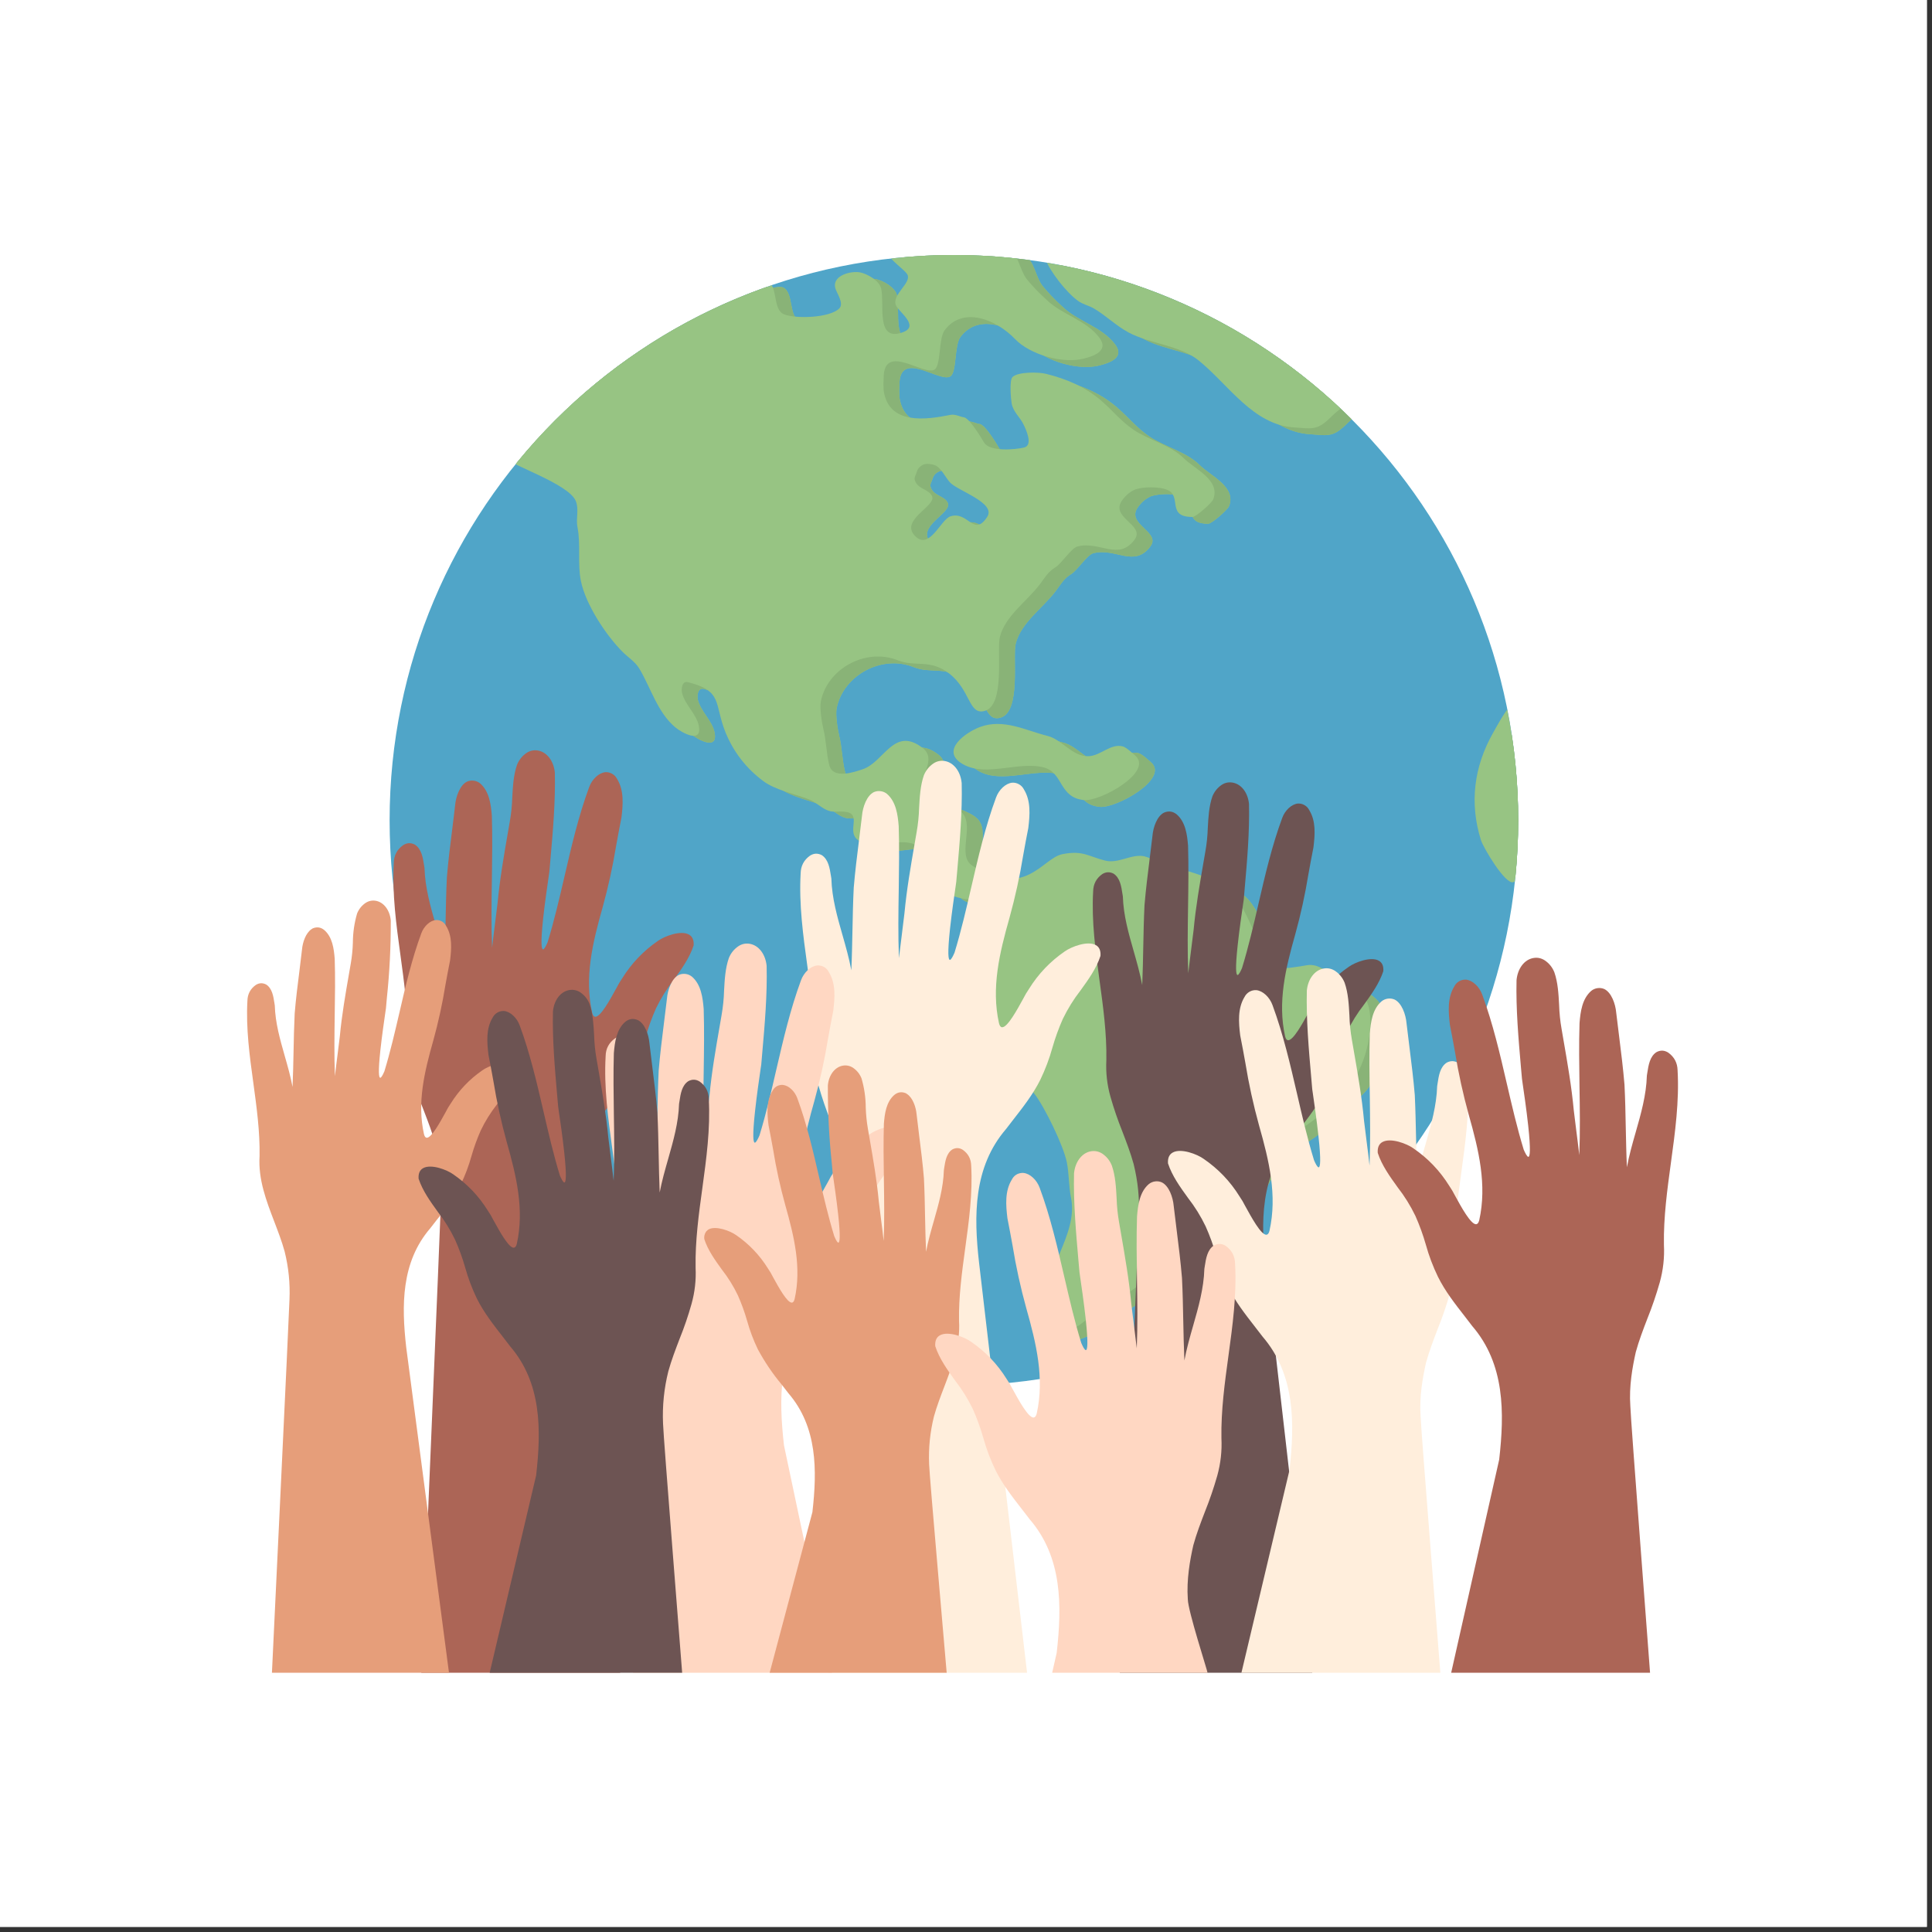
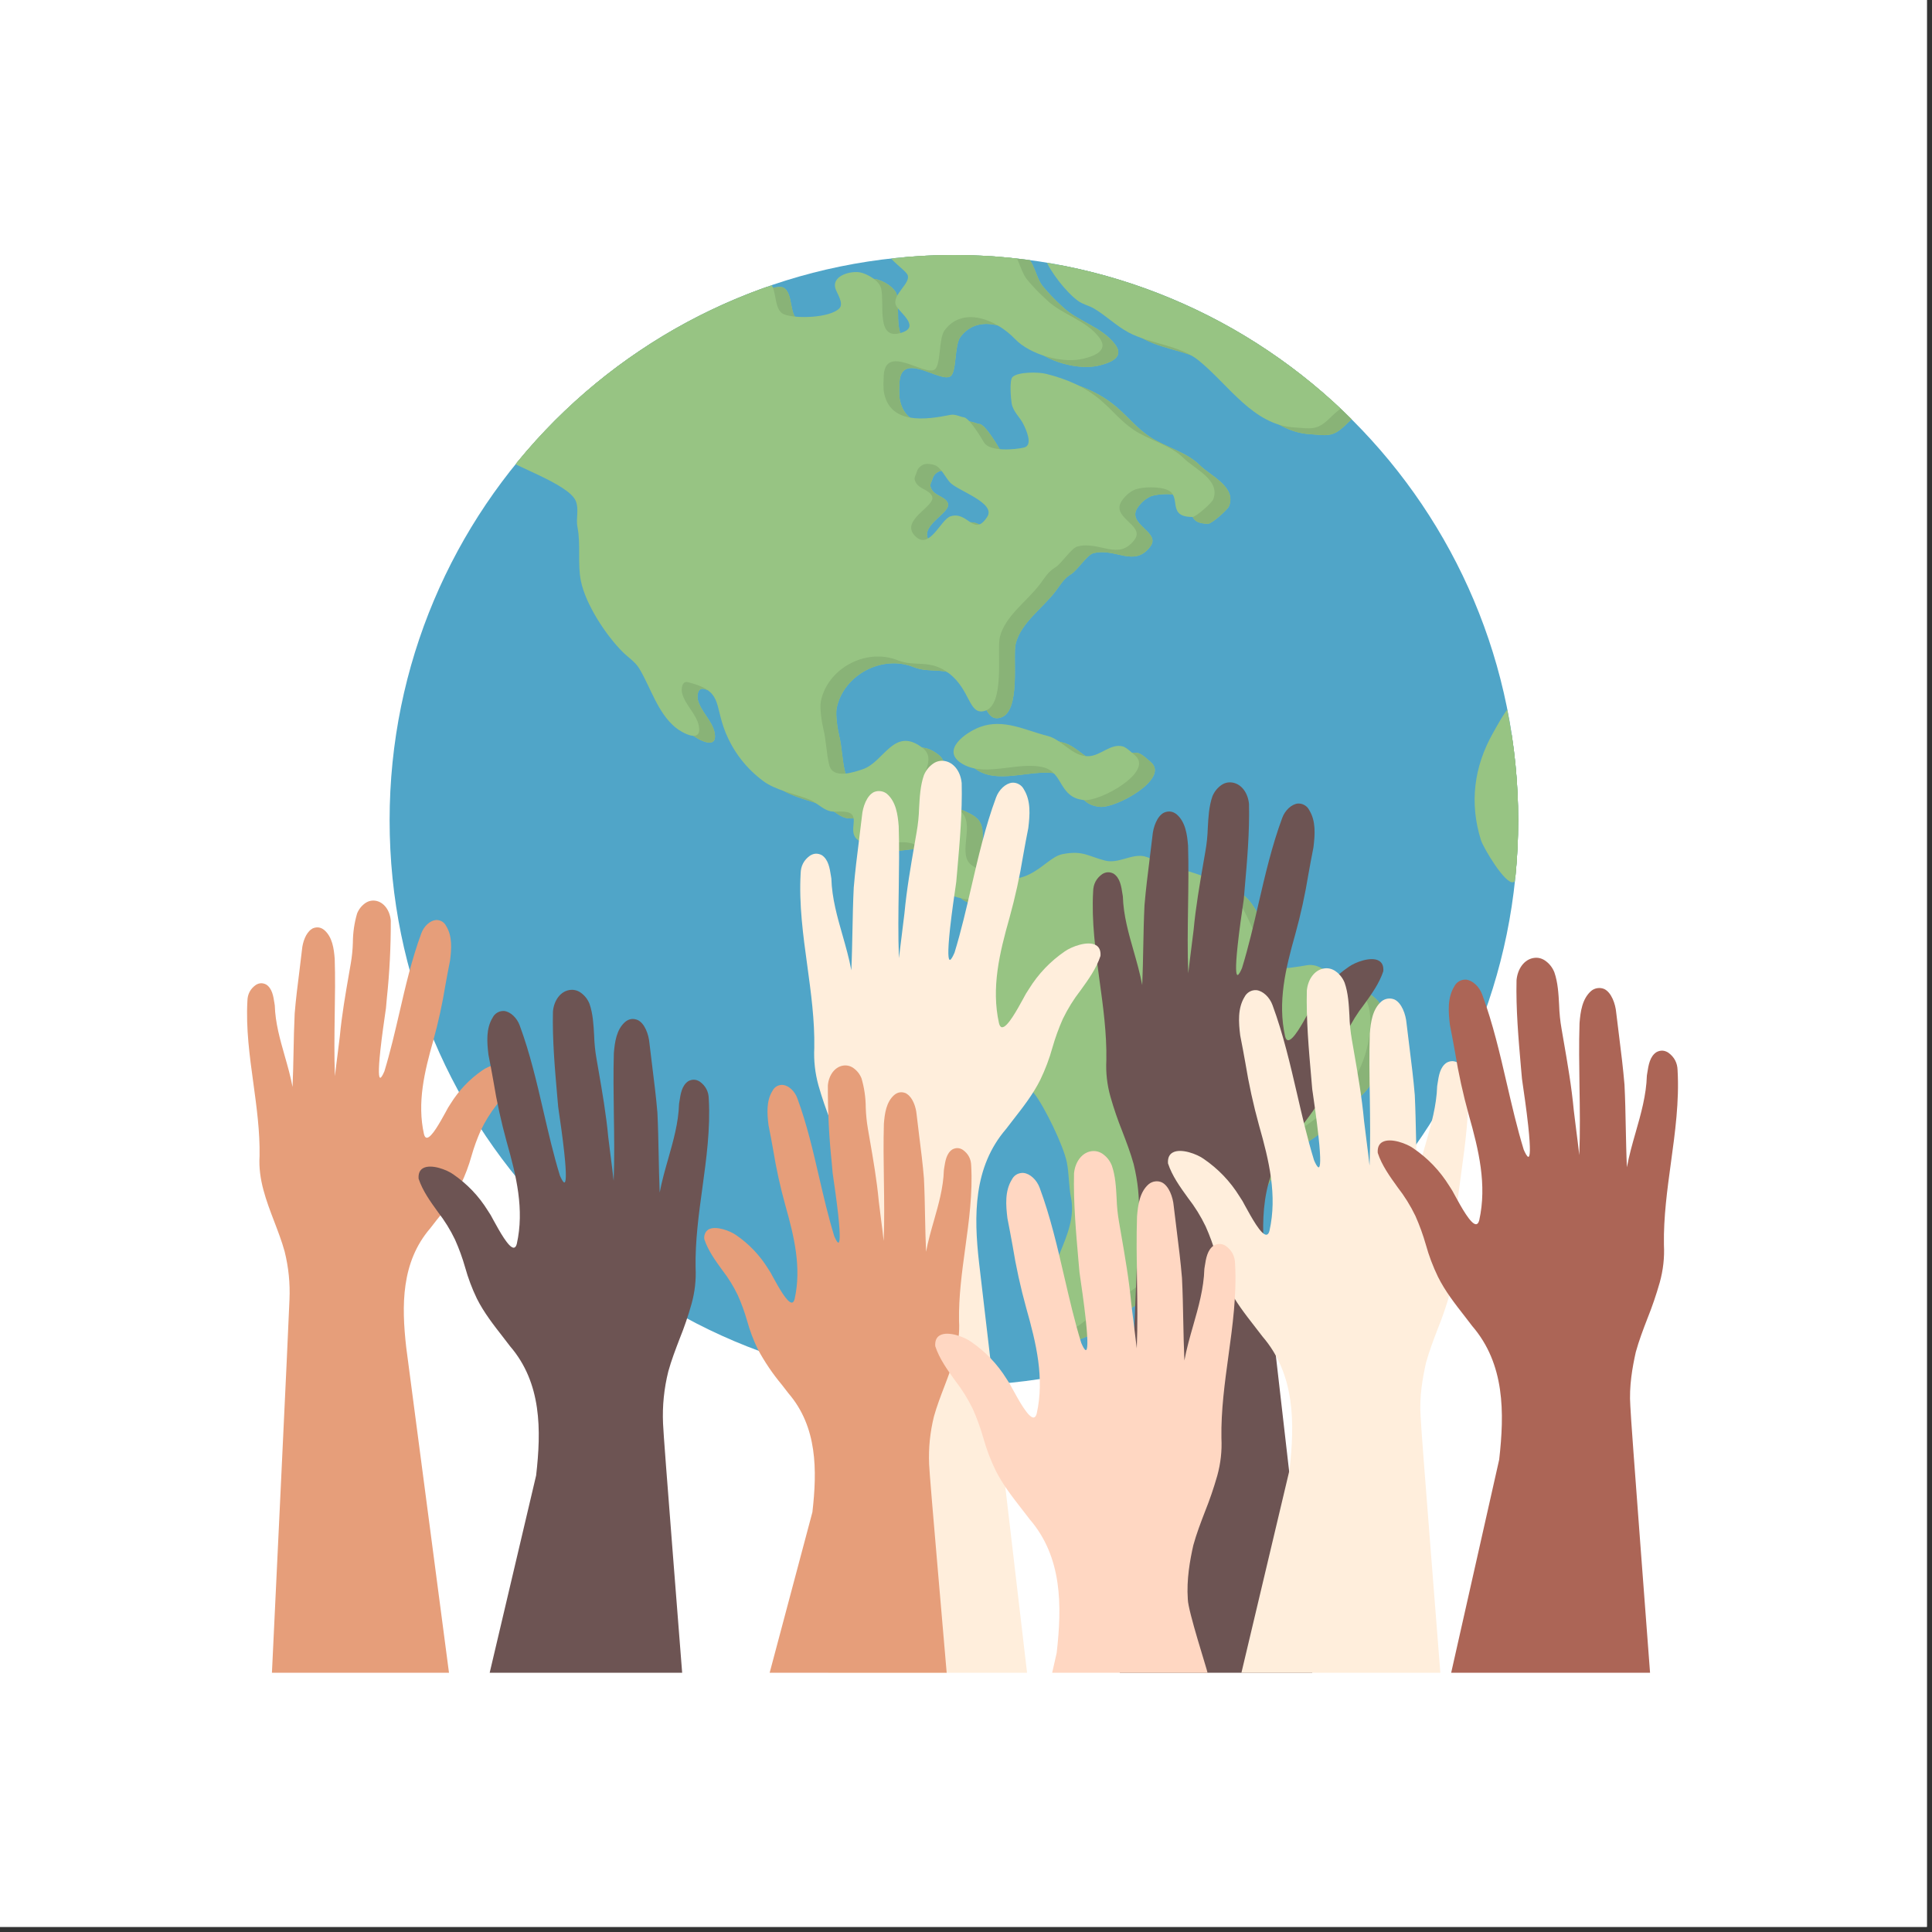
<svg xmlns="http://www.w3.org/2000/svg" width="250" zoomAndPan="magnify" viewBox="0 0 187.5 187.5" height="250" preserveAspectRatio="xMidYMid meet" version="1.0">
  <rect x="0" y="0" width="187.5" height="187.5" fill="#333333" stroke="none" />
  <defs>
    <g />
    <clipPath id="d506a586d4">
      <path d="M 37 24.723 L 148 24.723 L 148 135 L 37 135 Z M 37 24.723 " clip-rule="nonzero" />
    </clipPath>
    <clipPath id="1a2ce4853a">
      <path d="M 101 24.723 L 135 24.723 L 135 43 L 101 43 Z M 101 24.723 " clip-rule="nonzero" />
    </clipPath>
    <clipPath id="6d9551f065">
      <path d="M 131.301 40.816 C 133.84 43.363 136.113 46.137 138.109 49.129 C 140.105 52.125 141.793 55.289 143.172 58.613 C 144.547 61.941 145.586 65.375 146.285 68.906 C 146.988 72.441 147.34 76.008 147.34 79.609 C 147.34 83.211 146.988 86.777 146.285 90.312 C 145.586 93.844 144.547 97.277 143.172 100.602 C 141.793 103.93 140.105 107.094 138.109 110.09 C 136.113 113.082 133.84 115.855 131.301 118.402 C 128.758 120.949 125.988 123.223 123 125.223 C 120.012 127.227 116.855 128.914 113.531 130.293 C 110.211 131.672 106.785 132.711 103.258 133.414 C 99.734 134.117 96.172 134.469 92.574 134.469 C 88.98 134.469 85.418 134.117 81.891 133.414 C 78.363 132.711 74.941 131.672 71.617 130.293 C 68.297 128.914 65.141 127.227 62.152 125.223 C 59.16 123.223 56.395 120.949 53.852 118.402 C 51.309 115.855 49.039 113.082 47.043 110.09 C 45.043 107.094 43.355 103.93 41.98 100.605 C 40.605 97.277 39.566 93.844 38.863 90.312 C 38.164 86.777 37.812 83.211 37.812 79.609 C 37.812 76.008 38.164 72.441 38.863 68.906 C 39.566 65.375 40.605 61.941 41.98 58.613 C 43.355 55.289 45.043 52.125 47.043 49.129 C 49.039 46.137 51.309 43.363 53.852 40.816 C 56.395 38.27 59.16 35.996 62.152 33.996 C 65.141 31.992 68.297 30.305 71.617 28.926 C 74.941 27.547 78.363 26.504 81.891 25.805 C 85.418 25.102 88.98 24.75 92.574 24.75 C 96.172 24.75 99.734 25.102 103.258 25.805 C 106.785 26.504 110.211 27.547 113.531 28.926 C 116.855 30.305 120.012 31.992 123 33.996 C 125.988 35.996 128.758 38.27 131.301 40.816 Z M 131.301 40.816 " clip-rule="nonzero" />
    </clipPath>
    <clipPath id="1aeb9cccea">
      <path d="M 144 68 L 148 68 L 148 87 L 144 87 Z M 144 68 " clip-rule="nonzero" />
    </clipPath>
    <clipPath id="a5932065b1">
      <path d="M 131.301 40.816 C 133.84 43.363 136.113 46.137 138.109 49.129 C 140.105 52.125 141.793 55.289 143.172 58.613 C 144.547 61.941 145.586 65.375 146.285 68.906 C 146.988 72.441 147.34 76.008 147.34 79.609 C 147.34 83.211 146.988 86.777 146.285 90.312 C 145.586 93.844 144.547 97.277 143.172 100.602 C 141.793 103.93 140.105 107.094 138.109 110.09 C 136.113 113.082 133.84 115.855 131.301 118.402 C 128.758 120.949 125.988 123.223 123 125.223 C 120.012 127.227 116.855 128.914 113.531 130.293 C 110.211 131.672 106.785 132.711 103.258 133.414 C 99.734 134.117 96.172 134.469 92.574 134.469 C 88.98 134.469 85.418 134.117 81.891 133.414 C 78.363 132.711 74.941 131.672 71.617 130.293 C 68.297 128.914 65.141 127.227 62.152 125.223 C 59.16 123.223 56.395 120.949 53.852 118.402 C 51.309 115.855 49.039 113.082 47.043 110.09 C 45.043 107.094 43.355 103.93 41.98 100.605 C 40.605 97.277 39.566 93.844 38.863 90.312 C 38.164 86.777 37.812 83.211 37.812 79.609 C 37.812 76.008 38.164 72.441 38.863 68.906 C 39.566 65.375 40.605 61.941 41.98 58.613 C 43.355 55.289 45.043 52.125 47.043 49.129 C 49.039 46.137 51.309 43.363 53.852 40.816 C 56.395 38.27 59.16 35.996 62.152 33.996 C 65.141 31.992 68.297 30.305 71.617 28.926 C 74.941 27.547 78.363 26.504 81.891 25.805 C 85.418 25.102 88.98 24.75 92.574 24.75 C 96.172 24.75 99.734 25.102 103.258 25.805 C 106.785 26.504 110.211 27.547 113.531 28.926 C 116.855 30.305 120.012 31.992 123 33.996 C 125.988 35.996 128.758 38.27 131.301 40.816 Z M 131.301 40.816 " clip-rule="nonzero" />
    </clipPath>
    <clipPath id="b64608fb24">
      <path d="M 47 24.723 L 135 24.723 L 135 131 L 47 131 Z M 47 24.723 " clip-rule="nonzero" />
    </clipPath>
    <clipPath id="508166ee21">
      <path d="M 131.301 40.816 C 133.84 43.363 136.113 46.137 138.109 49.129 C 140.105 52.125 141.793 55.289 143.172 58.613 C 144.547 61.941 145.586 65.375 146.285 68.906 C 146.988 72.441 147.34 76.008 147.34 79.609 C 147.34 83.211 146.988 86.777 146.285 90.312 C 145.586 93.844 144.547 97.277 143.172 100.602 C 141.793 103.93 140.105 107.094 138.109 110.09 C 136.113 113.082 133.84 115.855 131.301 118.402 C 128.758 120.949 125.988 123.223 123 125.223 C 120.012 127.227 116.855 128.914 113.531 130.293 C 110.211 131.672 106.785 132.711 103.258 133.414 C 99.734 134.117 96.172 134.469 92.574 134.469 C 88.98 134.469 85.418 134.117 81.891 133.414 C 78.363 132.711 74.941 131.672 71.617 130.293 C 68.297 128.914 65.141 127.227 62.152 125.223 C 59.16 123.223 56.395 120.949 53.852 118.402 C 51.309 115.855 49.039 113.082 47.043 110.09 C 45.043 107.094 43.355 103.93 41.98 100.605 C 40.605 97.277 39.566 93.844 38.863 90.312 C 38.164 86.777 37.812 83.211 37.812 79.609 C 37.812 76.008 38.164 72.441 38.863 68.906 C 39.566 65.375 40.605 61.941 41.98 58.613 C 43.355 55.289 45.043 52.125 47.043 49.129 C 49.039 46.137 51.309 43.363 53.852 40.816 C 56.395 38.27 59.16 35.996 62.152 33.996 C 65.141 31.992 68.297 30.305 71.617 28.926 C 74.941 27.547 78.363 26.504 81.891 25.805 C 85.418 25.102 88.98 24.75 92.574 24.75 C 96.172 24.75 99.734 25.102 103.258 25.805 C 106.785 26.504 110.211 27.547 113.531 28.926 C 116.855 30.305 120.012 31.992 123 33.996 C 125.988 35.996 128.758 38.27 131.301 40.816 Z M 131.301 40.816 " clip-rule="nonzero" />
    </clipPath>
    <clipPath id="4af04a073e">
      <path d="M 94 70 L 113 70 L 113 79 L 94 79 Z M 94 70 " clip-rule="nonzero" />
    </clipPath>
    <clipPath id="39ca7a07c6">
      <path d="M 131.301 40.816 C 133.84 43.363 136.113 46.137 138.109 49.129 C 140.105 52.125 141.793 55.289 143.172 58.613 C 144.547 61.941 145.586 65.375 146.285 68.906 C 146.988 72.441 147.34 76.008 147.34 79.609 C 147.34 83.211 146.988 86.777 146.285 90.312 C 145.586 93.844 144.547 97.277 143.172 100.602 C 141.793 103.93 140.105 107.094 138.109 110.09 C 136.113 113.082 133.84 115.855 131.301 118.402 C 128.758 120.949 125.988 123.223 123 125.223 C 120.012 127.227 116.855 128.914 113.531 130.293 C 110.211 131.672 106.785 132.711 103.258 133.414 C 99.734 134.117 96.172 134.469 92.574 134.469 C 88.98 134.469 85.418 134.117 81.891 133.414 C 78.363 132.711 74.941 131.672 71.617 130.293 C 68.297 128.914 65.141 127.227 62.152 125.223 C 59.16 123.223 56.395 120.949 53.852 118.402 C 51.309 115.855 49.039 113.082 47.043 110.09 C 45.043 107.094 43.355 103.93 41.98 100.605 C 40.605 97.277 39.566 93.844 38.863 90.312 C 38.164 86.777 37.812 83.211 37.812 79.609 C 37.812 76.008 38.164 72.441 38.863 68.906 C 39.566 65.375 40.605 61.941 41.98 58.613 C 43.355 55.289 45.043 52.125 47.043 49.129 C 49.039 46.137 51.309 43.363 53.852 40.816 C 56.395 38.27 59.16 35.996 62.152 33.996 C 65.141 31.992 68.297 30.305 71.617 28.926 C 74.941 27.547 78.363 26.504 81.891 25.805 C 85.418 25.102 88.98 24.75 92.574 24.75 C 96.172 24.75 99.734 25.102 103.258 25.805 C 106.785 26.504 110.211 27.547 113.531 28.926 C 116.855 30.305 120.012 31.992 123 33.996 C 125.988 35.996 128.758 38.27 131.301 40.816 Z M 131.301 40.816 " clip-rule="nonzero" />
    </clipPath>
    <clipPath id="964b445454">
      <path d="M 101 24.723 L 135 24.723 L 135 43 L 101 43 Z M 101 24.723 " clip-rule="nonzero" />
    </clipPath>
    <clipPath id="a226f92bbf">
      <path d="M 131.301 40.816 C 133.84 43.363 136.113 46.137 138.109 49.129 C 140.105 52.125 141.793 55.289 143.172 58.613 C 144.547 61.941 145.586 65.375 146.285 68.906 C 146.988 72.441 147.34 76.008 147.34 79.609 C 147.34 83.211 146.988 86.777 146.285 90.312 C 145.586 93.844 144.547 97.277 143.172 100.602 C 141.793 103.93 140.105 107.094 138.109 110.09 C 136.113 113.082 133.84 115.855 131.301 118.402 C 128.758 120.949 125.988 123.223 123 125.223 C 120.012 127.227 116.855 128.914 113.531 130.293 C 110.211 131.672 106.785 132.711 103.258 133.414 C 99.734 134.117 96.172 134.469 92.574 134.469 C 88.98 134.469 85.418 134.117 81.891 133.414 C 78.363 132.711 74.941 131.672 71.617 130.293 C 68.297 128.914 65.141 127.227 62.152 125.223 C 59.16 123.223 56.395 120.949 53.852 118.402 C 51.309 115.855 49.039 113.082 47.043 110.09 C 45.043 107.094 43.355 103.93 41.98 100.605 C 40.605 97.277 39.566 93.844 38.863 90.312 C 38.164 86.777 37.812 83.211 37.812 79.609 C 37.812 76.008 38.164 72.441 38.863 68.906 C 39.566 65.375 40.605 61.941 41.98 58.613 C 43.355 55.289 45.043 52.125 47.043 49.129 C 49.039 46.137 51.309 43.363 53.852 40.816 C 56.395 38.27 59.16 35.996 62.152 33.996 C 65.141 31.992 68.297 30.305 71.617 28.926 C 74.941 27.547 78.363 26.504 81.891 25.805 C 85.418 25.102 88.98 24.75 92.574 24.75 C 96.172 24.75 99.734 25.102 103.258 25.805 C 106.785 26.504 110.211 27.547 113.531 28.926 C 116.855 30.305 120.012 31.992 123 33.996 C 125.988 35.996 128.758 38.27 131.301 40.816 Z M 131.301 40.816 " clip-rule="nonzero" />
    </clipPath>
    <clipPath id="2f49cda7fb">
      <path d="M 144 68 L 148 68 L 148 87 L 144 87 Z M 144 68 " clip-rule="nonzero" />
    </clipPath>
    <clipPath id="8525ae9b94">
      <path d="M 131.301 40.816 C 133.84 43.363 136.113 46.137 138.109 49.129 C 140.105 52.125 141.793 55.289 143.172 58.613 C 144.547 61.941 145.586 65.375 146.285 68.906 C 146.988 72.441 147.34 76.008 147.34 79.609 C 147.34 83.211 146.988 86.777 146.285 90.312 C 145.586 93.844 144.547 97.277 143.172 100.602 C 141.793 103.93 140.105 107.094 138.109 110.09 C 136.113 113.082 133.84 115.855 131.301 118.402 C 128.758 120.949 125.988 123.223 123 125.223 C 120.012 127.227 116.855 128.914 113.531 130.293 C 110.211 131.672 106.785 132.711 103.258 133.414 C 99.734 134.117 96.172 134.469 92.574 134.469 C 88.98 134.469 85.418 134.117 81.891 133.414 C 78.363 132.711 74.941 131.672 71.617 130.293 C 68.297 128.914 65.141 127.227 62.152 125.223 C 59.16 123.223 56.395 120.949 53.852 118.402 C 51.309 115.855 49.039 113.082 47.043 110.09 C 45.043 107.094 43.355 103.93 41.98 100.605 C 40.605 97.277 39.566 93.844 38.863 90.312 C 38.164 86.777 37.812 83.211 37.812 79.609 C 37.812 76.008 38.164 72.441 38.863 68.906 C 39.566 65.375 40.605 61.941 41.98 58.613 C 43.355 55.289 45.043 52.125 47.043 49.129 C 49.039 46.137 51.309 43.363 53.852 40.816 C 56.395 38.27 59.16 35.996 62.152 33.996 C 65.141 31.992 68.297 30.305 71.617 28.926 C 74.941 27.547 78.363 26.504 81.891 25.805 C 85.418 25.102 88.98 24.75 92.574 24.75 C 96.172 24.75 99.734 25.102 103.258 25.805 C 106.785 26.504 110.211 27.547 113.531 28.926 C 116.855 30.305 120.012 31.992 123 33.996 C 125.988 35.996 128.758 38.27 131.301 40.816 Z M 131.301 40.816 " clip-rule="nonzero" />
    </clipPath>
    <clipPath id="3f7ed52c8e">
      <path d="M 47 24.723 L 135 24.723 L 135 131 L 47 131 Z M 47 24.723 " clip-rule="nonzero" />
    </clipPath>
    <clipPath id="e2d7bdd99d">
      <path d="M 131.301 40.816 C 133.84 43.363 136.113 46.137 138.109 49.129 C 140.105 52.125 141.793 55.289 143.172 58.613 C 144.547 61.941 145.586 65.375 146.285 68.906 C 146.988 72.441 147.34 76.008 147.34 79.609 C 147.34 83.211 146.988 86.777 146.285 90.312 C 145.586 93.844 144.547 97.277 143.172 100.602 C 141.793 103.93 140.105 107.094 138.109 110.09 C 136.113 113.082 133.84 115.855 131.301 118.402 C 128.758 120.949 125.988 123.223 123 125.223 C 120.012 127.227 116.855 128.914 113.531 130.293 C 110.211 131.672 106.785 132.711 103.258 133.414 C 99.734 134.117 96.172 134.469 92.574 134.469 C 88.98 134.469 85.418 134.117 81.891 133.414 C 78.363 132.711 74.941 131.672 71.617 130.293 C 68.297 128.914 65.141 127.227 62.152 125.223 C 59.16 123.223 56.395 120.949 53.852 118.402 C 51.309 115.855 49.039 113.082 47.043 110.09 C 45.043 107.094 43.355 103.93 41.98 100.605 C 40.605 97.277 39.566 93.844 38.863 90.312 C 38.164 86.777 37.812 83.211 37.812 79.609 C 37.812 76.008 38.164 72.441 38.863 68.906 C 39.566 65.375 40.605 61.941 41.98 58.613 C 43.355 55.289 45.043 52.125 47.043 49.129 C 49.039 46.137 51.309 43.363 53.852 40.816 C 56.395 38.27 59.16 35.996 62.152 33.996 C 65.141 31.992 68.297 30.305 71.617 28.926 C 74.941 27.547 78.363 26.504 81.891 25.805 C 85.418 25.102 88.98 24.75 92.574 24.75 C 96.172 24.75 99.734 25.102 103.258 25.805 C 106.785 26.504 110.211 27.547 113.531 28.926 C 116.855 30.305 120.012 31.992 123 33.996 C 125.988 35.996 128.758 38.27 131.301 40.816 Z M 131.301 40.816 " clip-rule="nonzero" />
    </clipPath>
    <clipPath id="997dfe9461">
      <path d="M 94 70 L 113 70 L 113 79 L 94 79 Z M 94 70 " clip-rule="nonzero" />
    </clipPath>
    <clipPath id="8c34039bc8">
      <path d="M 131.301 40.816 C 133.84 43.363 136.113 46.137 138.109 49.129 C 140.105 52.125 141.793 55.289 143.172 58.613 C 144.547 61.941 145.586 65.375 146.285 68.906 C 146.988 72.441 147.34 76.008 147.34 79.609 C 147.34 83.211 146.988 86.777 146.285 90.312 C 145.586 93.844 144.547 97.277 143.172 100.602 C 141.793 103.93 140.105 107.094 138.109 110.09 C 136.113 113.082 133.84 115.855 131.301 118.402 C 128.758 120.949 125.988 123.223 123 125.223 C 120.012 127.227 116.855 128.914 113.531 130.293 C 110.211 131.672 106.785 132.711 103.258 133.414 C 99.734 134.117 96.172 134.469 92.574 134.469 C 88.98 134.469 85.418 134.117 81.891 133.414 C 78.363 132.711 74.941 131.672 71.617 130.293 C 68.297 128.914 65.141 127.227 62.152 125.223 C 59.16 123.223 56.395 120.949 53.852 118.402 C 51.309 115.855 49.039 113.082 47.043 110.09 C 45.043 107.094 43.355 103.93 41.98 100.605 C 40.605 97.277 39.566 93.844 38.863 90.312 C 38.164 86.777 37.812 83.211 37.812 79.609 C 37.812 76.008 38.164 72.441 38.863 68.906 C 39.566 65.375 40.605 61.941 41.98 58.613 C 43.355 55.289 45.043 52.125 47.043 49.129 C 49.039 46.137 51.309 43.363 53.852 40.816 C 56.395 38.27 59.16 35.996 62.152 33.996 C 65.141 31.992 68.297 30.305 71.617 28.926 C 74.941 27.547 78.363 26.504 81.891 25.805 C 85.418 25.102 88.98 24.75 92.574 24.75 C 96.172 24.75 99.734 25.102 103.258 25.805 C 106.785 26.504 110.211 27.547 113.531 28.926 C 116.855 30.305 120.012 31.992 123 33.996 C 125.988 35.996 128.758 38.27 131.301 40.816 Z M 131.301 40.816 " clip-rule="nonzero" />
    </clipPath>
    <clipPath id="c8245a0c75">
      <path d="M 100 24.723 L 133 24.723 L 133 42 L 100 42 Z M 100 24.723 " clip-rule="nonzero" />
    </clipPath>
    <clipPath id="cf8351b1b1">
      <path d="M 131.301 40.816 C 133.84 43.363 136.113 46.137 138.109 49.129 C 140.105 52.125 141.793 55.289 143.172 58.613 C 144.547 61.941 145.586 65.375 146.285 68.906 C 146.988 72.441 147.34 76.008 147.34 79.609 C 147.34 83.211 146.988 86.777 146.285 90.312 C 145.586 93.844 144.547 97.277 143.172 100.602 C 141.793 103.93 140.105 107.094 138.109 110.09 C 136.113 113.082 133.84 115.855 131.301 118.402 C 128.758 120.949 125.988 123.223 123 125.223 C 120.012 127.227 116.855 128.914 113.531 130.293 C 110.211 131.672 106.785 132.711 103.258 133.414 C 99.734 134.117 96.172 134.469 92.574 134.469 C 88.98 134.469 85.418 134.117 81.891 133.414 C 78.363 132.711 74.941 131.672 71.617 130.293 C 68.297 128.914 65.141 127.227 62.152 125.223 C 59.16 123.223 56.395 120.949 53.852 118.402 C 51.309 115.855 49.039 113.082 47.043 110.09 C 45.043 107.094 43.355 103.93 41.98 100.605 C 40.605 97.277 39.566 93.844 38.863 90.312 C 38.164 86.777 37.812 83.211 37.812 79.609 C 37.812 76.008 38.164 72.441 38.863 68.906 C 39.566 65.375 40.605 61.941 41.98 58.613 C 43.355 55.289 45.043 52.125 47.043 49.129 C 49.039 46.137 51.309 43.363 53.852 40.816 C 56.395 38.27 59.16 35.996 62.152 33.996 C 65.141 31.992 68.297 30.305 71.617 28.926 C 74.941 27.547 78.363 26.504 81.891 25.805 C 85.418 25.102 88.98 24.75 92.574 24.75 C 96.172 24.75 99.734 25.102 103.258 25.805 C 106.785 26.504 110.211 27.547 113.531 28.926 C 116.855 30.305 120.012 31.992 123 33.996 C 125.988 35.996 128.758 38.27 131.301 40.816 Z M 131.301 40.816 " clip-rule="nonzero" />
    </clipPath>
    <clipPath id="944cdb4b2b">
      <path d="M 143 67 L 148 67 L 148 86 L 143 86 Z M 143 67 " clip-rule="nonzero" />
    </clipPath>
    <clipPath id="305a404ed9">
      <path d="M 131.301 40.816 C 133.84 43.363 136.113 46.137 138.109 49.129 C 140.105 52.125 141.793 55.289 143.172 58.613 C 144.547 61.941 145.586 65.375 146.285 68.906 C 146.988 72.441 147.34 76.008 147.34 79.609 C 147.34 83.211 146.988 86.777 146.285 90.312 C 145.586 93.844 144.547 97.277 143.172 100.602 C 141.793 103.93 140.105 107.094 138.109 110.09 C 136.113 113.082 133.84 115.855 131.301 118.402 C 128.758 120.949 125.988 123.223 123 125.223 C 120.012 127.227 116.855 128.914 113.531 130.293 C 110.211 131.672 106.785 132.711 103.258 133.414 C 99.734 134.117 96.172 134.469 92.574 134.469 C 88.98 134.469 85.418 134.117 81.891 133.414 C 78.363 132.711 74.941 131.672 71.617 130.293 C 68.297 128.914 65.141 127.227 62.152 125.223 C 59.16 123.223 56.395 120.949 53.852 118.402 C 51.309 115.855 49.039 113.082 47.043 110.09 C 45.043 107.094 43.355 103.93 41.98 100.605 C 40.605 97.277 39.566 93.844 38.863 90.312 C 38.164 86.777 37.812 83.211 37.812 79.609 C 37.812 76.008 38.164 72.441 38.863 68.906 C 39.566 65.375 40.605 61.941 41.98 58.613 C 43.355 55.289 45.043 52.125 47.043 49.129 C 49.039 46.137 51.309 43.363 53.852 40.816 C 56.395 38.27 59.16 35.996 62.152 33.996 C 65.141 31.992 68.297 30.305 71.617 28.926 C 74.941 27.547 78.363 26.504 81.891 25.805 C 85.418 25.102 88.98 24.75 92.574 24.75 C 96.172 24.75 99.734 25.102 103.258 25.805 C 106.785 26.504 110.211 27.547 113.531 28.926 C 116.855 30.305 120.012 31.992 123 33.996 C 125.988 35.996 128.758 38.27 131.301 40.816 Z M 131.301 40.816 " clip-rule="nonzero" />
    </clipPath>
    <clipPath id="b30bad04d8">
      <path d="M 45 24.723 L 133 24.723 L 133 130 L 45 130 Z M 45 24.723 " clip-rule="nonzero" />
    </clipPath>
    <clipPath id="ac0a873c46">
      <path d="M 131.301 40.816 C 133.84 43.363 136.113 46.137 138.109 49.129 C 140.105 52.125 141.793 55.289 143.172 58.613 C 144.547 61.941 145.586 65.375 146.285 68.906 C 146.988 72.441 147.34 76.008 147.34 79.609 C 147.34 83.211 146.988 86.777 146.285 90.312 C 145.586 93.844 144.547 97.277 143.172 100.602 C 141.793 103.93 140.105 107.094 138.109 110.09 C 136.113 113.082 133.84 115.855 131.301 118.402 C 128.758 120.949 125.988 123.223 123 125.223 C 120.012 127.227 116.855 128.914 113.531 130.293 C 110.211 131.672 106.785 132.711 103.258 133.414 C 99.734 134.117 96.172 134.469 92.574 134.469 C 88.98 134.469 85.418 134.117 81.891 133.414 C 78.363 132.711 74.941 131.672 71.617 130.293 C 68.297 128.914 65.141 127.227 62.152 125.223 C 59.16 123.223 56.395 120.949 53.852 118.402 C 51.309 115.855 49.039 113.082 47.043 110.09 C 45.043 107.094 43.355 103.93 41.98 100.605 C 40.605 97.277 39.566 93.844 38.863 90.312 C 38.164 86.777 37.812 83.211 37.812 79.609 C 37.812 76.008 38.164 72.441 38.863 68.906 C 39.566 65.375 40.605 61.941 41.98 58.613 C 43.355 55.289 45.043 52.125 47.043 49.129 C 49.039 46.137 51.309 43.363 53.852 40.816 C 56.395 38.27 59.16 35.996 62.152 33.996 C 65.141 31.992 68.297 30.305 71.617 28.926 C 74.941 27.547 78.363 26.504 81.891 25.805 C 85.418 25.102 88.98 24.75 92.574 24.75 C 96.172 24.75 99.734 25.102 103.258 25.805 C 106.785 26.504 110.211 27.547 113.531 28.926 C 116.855 30.305 120.012 31.992 123 33.996 C 125.988 35.996 128.758 38.27 131.301 40.816 Z M 131.301 40.816 " clip-rule="nonzero" />
    </clipPath>
    <clipPath id="e68ba44441">
      <path d="M 92 70 L 111 70 L 111 78 L 92 78 Z M 92 70 " clip-rule="nonzero" />
    </clipPath>
    <clipPath id="adefad7949">
      <path d="M 131.301 40.816 C 133.84 43.363 136.113 46.137 138.109 49.129 C 140.105 52.125 141.793 55.289 143.172 58.613 C 144.547 61.941 145.586 65.375 146.285 68.906 C 146.988 72.441 147.34 76.008 147.34 79.609 C 147.34 83.211 146.988 86.777 146.285 90.312 C 145.586 93.844 144.547 97.277 143.172 100.602 C 141.793 103.93 140.105 107.094 138.109 110.09 C 136.113 113.082 133.84 115.855 131.301 118.402 C 128.758 120.949 125.988 123.223 123 125.223 C 120.012 127.227 116.855 128.914 113.531 130.293 C 110.211 131.672 106.785 132.711 103.258 133.414 C 99.734 134.117 96.172 134.469 92.574 134.469 C 88.98 134.469 85.418 134.117 81.891 133.414 C 78.363 132.711 74.941 131.672 71.617 130.293 C 68.297 128.914 65.141 127.227 62.152 125.223 C 59.16 123.223 56.395 120.949 53.852 118.402 C 51.309 115.855 49.039 113.082 47.043 110.09 C 45.043 107.094 43.355 103.93 41.98 100.605 C 40.605 97.277 39.566 93.844 38.863 90.312 C 38.164 86.777 37.812 83.211 37.812 79.609 C 37.812 76.008 38.164 72.441 38.863 68.906 C 39.566 65.375 40.605 61.941 41.98 58.613 C 43.355 55.289 45.043 52.125 47.043 49.129 C 49.039 46.137 51.309 43.363 53.852 40.816 C 56.395 38.27 59.16 35.996 62.152 33.996 C 65.141 31.992 68.297 30.305 71.617 28.926 C 74.941 27.547 78.363 26.504 81.891 25.805 C 85.418 25.102 88.98 24.75 92.574 24.75 C 96.172 24.75 99.734 25.102 103.258 25.805 C 106.785 26.504 110.211 27.547 113.531 28.926 C 116.855 30.305 120.012 31.992 123 33.996 C 125.988 35.996 128.758 38.27 131.301 40.816 Z M 131.301 40.816 " clip-rule="nonzero" />
    </clipPath>
    <clipPath id="d2068cac29">
      <path d="M 106 75 L 135 75 L 135 162.355 L 106 162.355 Z M 106 75 " clip-rule="nonzero" />
    </clipPath>
    <clipPath id="ef97017bb1">
      <path d="M 77 73 L 107 73 L 107 162.355 L 77 162.355 Z M 77 73 " clip-rule="nonzero" />
    </clipPath>
    <clipPath id="22cbb34b3b">
-       <path d="M 38 72 L 68 72 L 68 162.355 L 38 162.355 Z M 38 72 " clip-rule="nonzero" />
-     </clipPath>
+       </clipPath>
    <clipPath id="524fd0fc94">
-       <path d="M 58 91 L 88 91 L 88 162.355 L 58 162.355 Z M 58 91 " clip-rule="nonzero" />
-     </clipPath>
+       </clipPath>
    <clipPath id="70365b416b">
      <path d="M 23.852 87 L 50 87 L 50 162.355 L 23.852 162.355 Z M 23.852 87 " clip-rule="nonzero" />
    </clipPath>
    <clipPath id="3eb53e4f43">
      <path d="M 40 96 L 69 96 L 69 162.355 L 40 162.355 Z M 40 96 " clip-rule="nonzero" />
    </clipPath>
    <clipPath id="ef54e96ee7">
      <path d="M 68 103 L 95 103 L 95 162.355 L 68 162.355 Z M 68 103 " clip-rule="nonzero" />
    </clipPath>
    <clipPath id="2452c199c3">
      <path d="M 113 93 L 143 93 L 143 162.355 L 113 162.355 Z M 113 93 " clip-rule="nonzero" />
    </clipPath>
    <clipPath id="e5858fac8a">
      <path d="M 133 92 L 162.98 92 L 162.98 162.355 L 133 162.355 Z M 133 92 " clip-rule="nonzero" />
    </clipPath>
    <clipPath id="62090a71fc">
      <path d="M 90 111 L 120 111 L 120 162.355 L 90 162.355 Z M 90 111 " clip-rule="nonzero" />
    </clipPath>
  </defs>
  <path fill="#ffffff" d="M 0 0 L 187 0 L 187 187 L 0 187 Z M 0 0 " fill-opacity="1" fill-rule="nonzero" />
  <path fill="#ffffff" d="M 0 0 L 187 0 L 187 187 L 0 187 Z M 0 0 " fill-opacity="1" fill-rule="nonzero" />
  <g clip-path="url(#d506a586d4)">
    <path fill="#50a5c8" d="M 37.812 79.609 C 37.812 49.312 62.332 24.75 92.574 24.75 C 122.82 24.75 147.34 49.312 147.34 79.609 C 147.34 109.906 122.82 134.469 92.574 134.469 C 62.332 134.469 37.812 109.906 37.812 79.609 Z M 37.812 79.609 " fill-opacity="1" fill-rule="nonzero" />
  </g>
  <g clip-path="url(#1a2ce4853a)">
    <g clip-path="url(#6d9551f065)">
      <path fill="#97c483" d="M 101.891 20.641 C 101 21.992 102.355 24.172 102.938 25.711 C 103.438 27.027 105.008 29.02 106.137 29.848 C 106.629 30.207 107.195 30.305 107.707 30.605 C 108.855 31.281 109.879 32.301 111.082 32.938 C 113.113 34.012 116.012 34.156 117.828 35.617 C 120.738 37.945 123.164 41.949 127.195 42.141 C 127.898 42.176 128.723 42.352 129.406 42.086 C 130.332 41.723 130.887 40.777 131.73 40.277 C 132.348 39.914 133.867 39.723 134.289 39.172 C 134.727 38.605 132.957 36.691 132.547 36.258 C 131.98 35.656 131.215 35.41 130.566 34.918 C 129.066 33.77 127.344 32.93 125.855 31.77 C 125.32 31.352 124.898 30.832 124.344 30.43 C 123.117 29.543 121.645 28.965 120.387 28.098 C 119.227 27.301 118.07 26.398 116.84 25.711 C 113.922 24.074 110.859 22.793 107.648 21.863 C 106.754 21.562 105.844 21.332 104.914 21.164 C 103.82 21.027 102.52 19.688 101.891 20.641 Z M 101.891 20.641 " fill-opacity="1" fill-rule="nonzero" />
    </g>
  </g>
  <g clip-path="url(#1aeb9cccea)">
    <g clip-path="url(#a5932065b1)">
      <path fill="#97c483" d="M 150.055 68.453 C 148.855 67.25 147.215 70.406 146.426 71.797 C 144.582 75.055 144.125 78.59 145.266 82.207 C 145.496 82.934 147.617 86.523 148.398 86.277 C 149.453 85.949 149.617 81.359 149.734 80.344 C 149.922 78.738 150.066 77.078 150.141 75.461 C 150.242 73.254 151.605 70.008 150.055 68.453 Z M 150.055 68.453 " fill-opacity="1" fill-rule="nonzero" />
    </g>
  </g>
  <g clip-path="url(#b64608fb24)">
    <g clip-path="url(#508166ee21)">
      <path fill="#97c483" d="M 92.898 23.043 C 92.676 23.039 92.457 23.062 92.238 23.109 C 91.633 23.262 91.066 23.633 90.453 23.754 C 89.621 23.922 88.297 23.523 87.695 24.324 C 86.93 25.348 89.121 26.586 89.562 27.254 C 90.121 28.086 87.973 29.27 88.508 30.344 C 88.812 30.949 90.73 32.27 89.234 32.867 C 86.449 33.984 87.414 30.117 87.043 28.637 C 86.859 27.891 85.707 27.234 85.02 27.094 C 84.16 26.922 82.344 27.363 82.582 28.555 C 82.676 29.035 83.488 30.086 82.984 30.59 C 82.059 31.52 78.77 31.621 77.625 31.16 C 76.492 30.707 77.066 28.434 76.004 27.902 C 75.695 27.75 75.121 27.973 74.785 27.902 C 73.523 27.652 72.355 26.547 71.055 26.766 C 69.902 26.957 68.789 27.613 67.727 28.066 C 63.785 29.762 60.359 32.504 56.355 34.008 C 53.785 34.973 51.543 36.457 49.133 37.66 C 48.348 38.055 46.02 38.996 47.512 39.699 C 48.723 40.305 49.805 41.09 50.758 42.059 C 51.312 42.613 49.004 44.113 49.605 44.617 C 51.02 45.793 56.734 47.586 57.418 49.293 C 57.742 50.105 57.406 50.977 57.574 51.816 C 57.91 53.496 57.57 55.344 57.902 57.02 C 58.359 59.312 60.348 62.312 61.961 63.934 C 62.492 64.465 63.172 64.867 63.586 65.559 C 64.688 67.398 65.348 69.805 67.078 71.25 C 67.707 71.777 69.707 72.879 69.348 71.086 C 69.125 69.961 68.012 69.059 67.727 67.918 C 67.633 67.535 67.707 66.715 68.297 66.859 C 71.707 67.715 70.824 68.934 71.945 71.738 C 72.73 73.645 73.949 75.219 75.598 76.453 C 76.789 77.348 78.746 77.719 80.062 78.246 C 80.824 78.551 81.32 79.188 82.094 79.383 C 82.656 79.523 83.648 79.273 84.121 79.629 C 84.836 80.168 83.781 81.512 84.855 82.23 C 86.574 83.379 89.387 81.488 90.938 83.047 C 91.691 83.801 91.543 85.059 92 85.973 C 92.219 86.41 92.961 86.852 93.293 87.188 C 94.277 88.172 97.801 88.004 98.086 88.57 C 98.59 89.578 96.844 91.098 96.621 91.988 C 96.059 94.246 95.371 96.715 95.977 99.148 C 96.789 102.402 99.941 104.336 101.898 106.785 C 102.891 108.031 104.75 111.855 105.066 113.457 C 105.293 114.578 105.25 115.754 105.473 116.875 C 106.23 120.68 102.48 123.898 103.445 127.77 C 103.652 128.594 103.281 129.512 103.281 130.293 C 103.281 130.348 103.234 130.426 103.281 130.453 C 103.539 130.578 104.945 129.902 105.234 129.809 C 106.121 129.512 106.844 128.812 107.582 128.258 C 108.609 127.484 109.859 127.02 110.914 126.227 C 114.094 123.84 117.512 121.805 120.328 118.984 C 121.496 117.816 122.387 116.117 123.25 114.68 C 123.715 113.902 123.898 112.73 124.715 112.238 C 126.512 111.152 128.246 109.969 129.918 108.691 C 130.824 107.965 131.531 106.918 132.355 106.094 C 133.965 104.48 134.922 100.609 134.375 98.414 C 134.035 97.051 133.129 96.508 131.586 95.738 C 130.391 95.137 129.578 94.09 128.289 94.344 C 127.922 94.422 125.676 94.797 125.379 94.574 C 124.359 93.805 123.168 90.844 122.594 89.691 C 121.883 88.27 121.305 87.07 119.922 86.379 C 118.34 85.633 116.691 85.09 114.973 84.754 C 114.125 84.582 113.426 83.973 112.617 83.773 C 111.414 83.469 110.082 84.504 108.801 84.184 C 107.148 83.77 106.637 83.156 104.617 83.559 C 102.703 83.941 100.988 87.984 95.895 84.672 C 94.406 83.699 96.043 81.023 95 79.629 C 94.164 78.516 91.32 78.223 91.105 77.352 C 90.734 75.871 92.539 74.344 91.023 73.203 C 88.273 71.141 87.332 74.625 85.258 75.316 C 84.418 75.598 82.363 76.312 82.012 74.91 C 81.723 73.746 81.719 72.516 81.445 71.414 C 81.285 70.766 81.07 69.363 81.199 68.727 C 81.836 65.535 85.57 63.5 88.668 64.742 C 90.355 65.418 91.785 64.582 93.645 66.02 C 95.727 67.629 95.535 70.047 97.051 69.664 C 99.133 69.145 98.25 63.758 98.574 62.465 C 99.078 60.434 101.234 58.992 102.469 57.344 C 102.938 56.715 103.246 56.141 103.973 55.703 C 104.539 55.363 105.512 53.836 106.109 53.688 C 108.285 53.141 110.074 55.125 111.641 53.035 C 112.734 51.574 109.102 50.883 110.504 49.129 C 110.824 48.695 111.23 48.371 111.723 48.152 C 112.5 47.895 113.996 47.867 114.797 48.188 C 116.301 48.789 114.68 50.828 117.262 50.828 C 117.605 50.828 119.133 49.477 119.273 49.129 C 120.023 47.25 117.461 46.176 116.434 45.145 C 115.145 43.855 113.07 43.387 111.566 42.379 C 110.348 41.566 109.484 40.469 108.395 39.535 C 106.797 38.16 105.008 37.43 103.035 36.934 C 102.344 36.762 100.32 36.727 99.789 37.258 C 99.48 37.566 99.637 39.355 99.707 39.781 C 99.848 40.625 100.492 41.105 100.844 41.812 C 101.07 42.262 101.84 43.859 100.926 44.086 C 100.062 44.305 97.578 44.512 97.031 43.602 C 96.742 43.117 95.582 41.145 95.027 41.145 C 94.844 41.145 94.25 40.824 93.781 40.918 C 91.473 41.383 87.773 41.949 87.289 38.559 C 87.262 38.152 87.262 37.746 87.289 37.34 C 87.289 33.84 91.223 37.203 92.238 36.523 C 92.867 36.105 92.605 33.512 93.211 32.703 C 94.961 30.367 98.188 31.621 100.051 33.566 C 101.488 35.07 104.645 35.98 106.691 35.469 C 107.57 35.246 109.211 34.746 108.23 33.438 C 106.902 31.664 104.543 31.203 103.035 29.695 C 102.367 29.09 101.746 28.441 101.172 27.746 C 100.457 26.789 100.434 25.438 99.387 24.652 C 98.402 23.914 94.727 23.023 92.898 23.043 Z M 91.707 45.684 C 91.891 45.695 92.066 45.734 92.238 45.793 C 92.855 46.012 93.293 47.008 93.73 47.48 C 94.488 48.297 98.223 49.461 97.348 50.816 C 96.039 52.836 95.496 50.223 93.781 50.766 C 92.828 51.066 91.754 54.09 90.359 52.695 C 88.801 51.133 92.383 49.805 91.992 48.832 C 91.703 48.105 90.578 48.168 90.309 47.242 C 90.234 46.988 90.43 46.723 90.5 46.469 C 90.574 46.203 90.727 45.996 90.957 45.848 C 91.188 45.699 91.438 45.645 91.707 45.684 Z M 91.707 45.684 " fill-opacity="1" fill-rule="nonzero" />
    </g>
  </g>
  <g clip-path="url(#4af04a073e)">
    <g clip-path="url(#39ca7a07c6)">
      <path fill="#97c483" d="M 103.188 72.074 C 104.641 72.438 105.605 74.125 107.203 74.047 C 108.379 73.988 109.316 72.785 110.512 73.102 C 110.836 73.188 111.449 73.762 111.691 73.969 C 113.543 75.559 108.32 78.465 106.73 78.305 C 104.293 78.062 104.73 75.668 102.875 75.152 C 100.477 74.484 97.254 76.105 95 74.836 C 92.703 73.539 95.227 71.734 96.656 71.207 C 98.926 70.371 101.082 71.551 103.188 72.074 Z M 103.188 72.074 " fill-opacity="1" fill-rule="nonzero" />
    </g>
  </g>
  <g clip-path="url(#964b445454)">
    <g clip-path="url(#a226f92bbf)">
      <path fill="#89b377" d="M 101.891 20.641 C 101 21.992 102.355 24.172 102.938 25.711 C 103.438 27.027 105.008 29.02 106.137 29.848 C 106.629 30.207 107.195 30.305 107.707 30.605 C 108.855 31.281 109.879 32.301 111.082 32.938 C 113.113 34.012 116.012 34.156 117.828 35.617 C 120.738 37.945 123.164 41.949 127.195 42.141 C 127.898 42.176 128.723 42.352 129.406 42.086 C 130.332 41.723 130.887 40.777 131.73 40.277 C 132.348 39.914 133.867 39.723 134.289 39.172 C 134.727 38.605 132.957 36.691 132.547 36.258 C 131.98 35.656 131.215 35.41 130.566 34.918 C 129.066 33.77 127.344 32.93 125.855 31.77 C 125.32 31.352 124.898 30.832 124.344 30.43 C 123.117 29.543 121.645 28.965 120.387 28.098 C 119.227 27.301 118.07 26.398 116.84 25.711 C 113.922 24.074 110.859 22.793 107.648 21.863 C 106.754 21.562 105.844 21.332 104.914 21.164 C 103.82 21.027 102.52 19.688 101.891 20.641 Z M 101.891 20.641 " fill-opacity="1" fill-rule="nonzero" />
    </g>
  </g>
  <g clip-path="url(#2f49cda7fb)">
    <g clip-path="url(#8525ae9b94)">
      <path fill="#89b377" d="M 150.055 68.453 C 148.855 67.25 147.215 70.406 146.426 71.797 C 144.582 75.055 144.125 78.59 145.266 82.207 C 145.496 82.934 147.617 86.523 148.398 86.277 C 149.453 85.949 149.617 81.359 149.734 80.344 C 149.922 78.738 150.066 77.078 150.141 75.461 C 150.242 73.254 151.605 70.008 150.055 68.453 Z M 150.055 68.453 " fill-opacity="1" fill-rule="nonzero" />
    </g>
  </g>
  <g clip-path="url(#3f7ed52c8e)">
    <g clip-path="url(#e2d7bdd99d)">
      <path fill="#89b377" d="M 92.898 23.043 C 92.676 23.039 92.457 23.062 92.238 23.109 C 91.633 23.262 91.066 23.633 90.453 23.754 C 89.621 23.922 88.297 23.523 87.695 24.324 C 86.93 25.348 89.121 26.586 89.562 27.254 C 90.121 28.086 87.973 29.27 88.508 30.344 C 88.812 30.949 90.73 32.27 89.234 32.867 C 86.449 33.984 87.414 30.117 87.043 28.637 C 86.859 27.891 85.707 27.234 85.02 27.094 C 84.16 26.922 82.344 27.363 82.582 28.555 C 82.676 29.035 83.488 30.086 82.984 30.59 C 82.059 31.52 78.77 31.621 77.625 31.16 C 76.492 30.707 77.066 28.434 76.004 27.902 C 75.695 27.75 75.121 27.973 74.785 27.902 C 73.523 27.652 72.355 26.547 71.055 26.766 C 69.902 26.957 68.789 27.613 67.727 28.066 C 63.785 29.762 60.359 32.504 56.355 34.008 C 53.785 34.973 51.543 36.457 49.133 37.66 C 48.348 38.055 46.02 38.996 47.512 39.699 C 48.723 40.305 49.805 41.09 50.758 42.059 C 51.312 42.613 49.004 44.113 49.605 44.617 C 51.02 45.793 56.734 47.586 57.418 49.293 C 57.742 50.105 57.406 50.977 57.574 51.816 C 57.91 53.496 57.57 55.344 57.902 57.02 C 58.359 59.312 60.348 62.312 61.961 63.934 C 62.492 64.465 63.172 64.867 63.586 65.559 C 64.688 67.398 65.348 69.805 67.078 71.25 C 67.707 71.777 69.707 72.879 69.348 71.086 C 69.125 69.961 68.012 69.059 67.727 67.918 C 67.633 67.535 67.707 66.715 68.297 66.859 C 71.707 67.715 70.824 68.934 71.945 71.738 C 72.73 73.645 73.949 75.219 75.598 76.453 C 76.789 77.348 78.746 77.719 80.062 78.246 C 80.824 78.551 81.32 79.188 82.094 79.383 C 82.656 79.523 83.648 79.273 84.121 79.629 C 84.836 80.168 83.781 81.512 84.855 82.23 C 86.574 83.379 89.387 81.488 90.938 83.047 C 91.691 83.801 91.543 85.059 92 85.973 C 92.219 86.41 92.961 86.852 93.293 87.188 C 94.277 88.172 97.801 88.004 98.086 88.57 C 98.59 89.578 96.844 91.098 96.621 91.988 C 96.059 94.246 95.371 96.715 95.977 99.148 C 96.789 102.402 99.941 104.336 101.898 106.785 C 102.891 108.031 104.75 111.855 105.066 113.457 C 105.293 114.578 105.25 115.754 105.473 116.875 C 106.23 120.68 102.48 123.898 103.445 127.77 C 103.652 128.594 103.281 129.512 103.281 130.293 C 103.281 130.348 103.234 130.426 103.281 130.453 C 103.539 130.578 104.945 129.902 105.234 129.809 C 106.121 129.512 106.844 128.812 107.582 128.258 C 108.609 127.484 109.859 127.02 110.914 126.227 C 114.094 123.84 117.512 121.805 120.328 118.984 C 121.496 117.816 122.387 116.117 123.25 114.68 C 123.715 113.902 123.898 112.73 124.715 112.238 C 126.512 111.152 128.246 109.969 129.918 108.691 C 130.824 107.965 131.531 106.918 132.355 106.094 C 133.965 104.48 134.922 100.609 134.375 98.414 C 134.035 97.051 133.129 96.508 131.586 95.738 C 130.391 95.137 129.578 94.09 128.289 94.344 C 127.922 94.422 125.676 94.797 125.379 94.574 C 124.359 93.805 123.168 90.844 122.594 89.691 C 121.883 88.27 121.305 87.07 119.922 86.379 C 118.34 85.633 116.691 85.09 114.973 84.754 C 114.125 84.582 113.426 83.973 112.617 83.773 C 111.414 83.469 110.082 84.504 108.801 84.184 C 107.148 83.77 106.637 83.156 104.617 83.559 C 102.703 83.941 100.988 87.984 95.895 84.672 C 94.406 83.699 96.043 81.023 95 79.629 C 94.164 78.516 91.32 78.223 91.105 77.352 C 90.734 75.871 92.539 74.344 91.023 73.203 C 88.273 71.141 87.332 74.625 85.258 75.316 C 84.418 75.598 82.363 76.312 82.012 74.91 C 81.723 73.746 81.719 72.516 81.445 71.414 C 81.285 70.766 81.07 69.363 81.199 68.727 C 81.836 65.535 85.57 63.5 88.668 64.742 C 90.355 65.418 91.785 64.582 93.645 66.02 C 95.727 67.629 95.535 70.047 97.051 69.664 C 99.133 69.145 98.25 63.758 98.574 62.465 C 99.078 60.434 101.234 58.992 102.469 57.344 C 102.938 56.715 103.246 56.141 103.973 55.703 C 104.539 55.363 105.512 53.836 106.109 53.688 C 108.285 53.141 110.074 55.125 111.641 53.035 C 112.734 51.574 109.102 50.883 110.504 49.129 C 110.824 48.695 111.23 48.371 111.723 48.152 C 112.5 47.895 113.996 47.867 114.797 48.188 C 116.301 48.789 114.68 50.828 117.262 50.828 C 117.605 50.828 119.133 49.477 119.273 49.129 C 120.023 47.25 117.461 46.176 116.434 45.145 C 115.145 43.855 113.07 43.387 111.566 42.379 C 110.348 41.566 109.484 40.469 108.395 39.535 C 106.797 38.16 105.008 37.43 103.035 36.934 C 102.344 36.762 100.32 36.727 99.789 37.258 C 99.48 37.566 99.637 39.355 99.707 39.781 C 99.848 40.625 100.492 41.105 100.844 41.812 C 101.07 42.262 101.84 43.859 100.926 44.086 C 100.062 44.305 97.578 44.512 97.031 43.602 C 96.742 43.117 95.582 41.145 95.027 41.145 C 94.844 41.145 94.25 40.824 93.781 40.918 C 91.473 41.383 87.773 41.949 87.289 38.559 C 87.262 38.152 87.262 37.746 87.289 37.34 C 87.289 33.84 91.223 37.203 92.238 36.523 C 92.867 36.105 92.605 33.512 93.211 32.703 C 94.961 30.367 98.188 31.621 100.051 33.566 C 101.488 35.07 104.645 35.98 106.691 35.469 C 107.57 35.246 109.211 34.746 108.23 33.438 C 106.902 31.664 104.543 31.203 103.035 29.695 C 102.367 29.09 101.746 28.441 101.172 27.746 C 100.457 26.789 100.434 25.438 99.387 24.652 C 98.402 23.914 94.727 23.023 92.898 23.043 Z M 91.707 45.684 C 91.891 45.695 92.066 45.734 92.238 45.793 C 92.855 46.012 93.293 47.008 93.73 47.48 C 94.488 48.297 98.223 49.461 97.348 50.816 C 96.039 52.836 95.496 50.223 93.781 50.766 C 92.828 51.066 91.754 54.09 90.359 52.695 C 88.801 51.133 92.383 49.805 91.992 48.832 C 91.703 48.105 90.578 48.168 90.309 47.242 C 90.234 46.988 90.43 46.723 90.5 46.469 C 90.574 46.203 90.727 45.996 90.957 45.848 C 91.188 45.699 91.438 45.645 91.707 45.684 Z M 91.707 45.684 " fill-opacity="1" fill-rule="nonzero" />
    </g>
  </g>
  <g clip-path="url(#997dfe9461)">
    <g clip-path="url(#8c34039bc8)">
      <path fill="#89b377" d="M 103.188 72.074 C 104.641 72.438 105.605 74.125 107.203 74.047 C 108.379 73.988 109.316 72.785 110.512 73.102 C 110.836 73.188 111.449 73.762 111.691 73.969 C 113.543 75.559 108.32 78.465 106.73 78.305 C 104.293 78.062 104.73 75.668 102.875 75.152 C 100.477 74.484 97.254 76.105 95 74.836 C 92.703 73.539 95.227 71.734 96.656 71.207 C 98.926 70.371 101.082 71.551 103.188 72.074 Z M 103.188 72.074 " fill-opacity="1" fill-rule="nonzero" />
    </g>
  </g>
  <g clip-path="url(#c8245a0c75)">
    <g clip-path="url(#cf8351b1b1)">
      <path fill="#97c483" d="M 100.355 19.98 C 99.469 21.336 100.82 23.516 101.406 25.051 C 101.906 26.367 103.477 28.359 104.605 29.188 C 105.094 29.551 105.664 29.645 106.176 29.945 C 107.32 30.621 108.348 31.641 109.547 32.277 C 111.578 33.355 114.477 33.5 116.297 34.957 C 119.203 37.289 121.633 41.293 125.66 41.484 C 126.363 41.516 127.188 41.691 127.871 41.426 C 128.797 41.066 129.352 40.117 130.199 39.621 C 130.812 39.258 132.332 39.062 132.758 38.512 C 133.191 37.945 131.422 36.035 131.012 35.598 C 130.445 34.996 129.684 34.754 129.035 34.258 C 127.531 33.113 125.812 32.273 124.324 31.113 C 123.785 30.691 123.363 30.172 122.809 29.773 C 121.582 28.883 120.109 28.305 118.855 27.441 C 117.695 26.641 116.535 25.742 115.305 25.051 C 112.391 23.418 109.328 22.137 106.117 21.207 C 105.223 20.906 104.309 20.672 103.383 20.508 C 102.285 20.367 100.984 19.027 100.355 19.98 Z M 100.355 19.98 " fill-opacity="1" fill-rule="nonzero" />
    </g>
  </g>
  <g clip-path="url(#944cdb4b2b)">
    <g clip-path="url(#305a404ed9)">
      <path fill="#97c483" d="M 148.52 67.793 C 147.32 66.59 145.68 69.746 144.895 71.137 C 143.051 74.395 142.59 77.93 143.73 81.547 C 143.961 82.273 146.082 85.863 146.867 85.617 C 147.918 85.289 148.086 80.703 148.203 79.688 C 148.387 78.078 148.535 76.418 148.609 74.801 C 148.707 72.598 150.074 69.348 148.52 67.793 Z M 148.52 67.793 " fill-opacity="1" fill-rule="nonzero" />
    </g>
  </g>
  <g clip-path="url(#b30bad04d8)">
    <g clip-path="url(#ac0a873c46)">
      <path fill="#97c483" d="M 91.363 22.383 C 91.141 22.383 90.922 22.402 90.707 22.453 C 90.102 22.602 89.531 22.973 88.922 23.098 C 88.086 23.262 86.762 22.863 86.16 23.664 C 85.395 24.691 87.586 25.926 88.031 26.594 C 88.586 27.43 86.438 28.609 86.977 29.688 C 87.277 30.293 89.195 31.609 87.703 32.211 C 84.918 33.324 85.879 29.461 85.512 27.98 C 85.324 27.23 84.172 26.574 83.484 26.438 C 82.625 26.266 80.809 26.703 81.047 27.898 C 81.145 28.375 81.957 29.43 81.453 29.934 C 80.527 30.859 77.234 30.961 76.09 30.504 C 74.957 30.047 75.531 27.777 74.469 27.246 C 74.164 27.094 73.59 27.312 73.25 27.246 C 71.992 26.992 70.82 25.891 69.52 26.105 C 68.367 26.301 67.258 26.953 66.195 27.41 C 62.254 29.102 58.828 31.844 54.824 33.348 C 52.25 34.316 50.008 35.797 47.602 37.004 C 46.816 37.398 44.484 38.34 45.98 39.039 C 47.191 39.645 48.273 40.434 49.223 41.398 C 49.777 41.957 47.473 43.453 48.074 43.957 C 49.484 45.137 55.203 46.926 55.883 48.633 C 56.211 49.449 55.875 50.32 56.043 51.156 C 56.379 52.84 56.035 54.684 56.371 56.363 C 56.828 58.656 58.812 61.656 60.43 63.273 C 60.961 63.805 61.637 64.211 62.051 64.898 C 63.156 66.742 63.812 69.148 65.543 70.594 C 66.176 71.117 68.176 72.223 67.816 70.426 C 67.59 69.305 66.477 68.398 66.195 67.258 C 66.098 66.879 66.176 66.055 66.762 66.203 C 70.176 67.059 69.289 68.277 70.41 71.078 C 71.195 72.988 72.414 74.562 74.066 75.797 C 75.254 76.691 77.211 77.059 78.527 77.586 C 79.293 77.891 79.789 78.531 80.562 78.727 C 81.121 78.863 82.113 78.613 82.59 78.973 C 83.301 79.508 82.246 80.852 83.32 81.57 C 85.043 82.719 87.852 80.832 89.406 82.387 C 90.16 83.141 90.012 84.398 90.469 85.316 C 90.688 85.754 91.426 86.195 91.762 86.527 C 92.742 87.512 96.27 87.344 96.551 87.914 C 97.055 88.918 95.309 90.441 95.086 91.328 C 94.523 93.586 93.836 96.055 94.445 98.488 C 95.258 101.746 98.406 103.676 100.367 106.125 C 101.359 107.371 103.215 111.199 103.535 112.797 C 103.758 113.918 103.715 115.094 103.938 116.215 C 104.699 120.02 100.945 123.242 101.914 127.113 C 102.117 127.934 101.75 128.852 101.75 129.633 C 101.75 129.688 101.699 129.77 101.75 129.793 C 102.008 129.922 103.41 129.246 103.699 129.148 C 104.586 128.852 105.312 128.152 106.047 127.598 C 107.074 126.824 108.328 126.359 109.383 125.57 C 112.559 123.18 115.98 121.145 118.793 118.328 C 119.961 117.156 120.855 115.461 121.715 114.02 C 122.184 113.242 122.363 112.07 123.18 111.578 C 124.98 110.492 126.715 109.312 128.383 108.035 C 129.289 107.309 129.996 106.258 130.82 105.434 C 132.43 103.824 133.387 99.953 132.84 97.754 C 132.5 96.395 131.594 95.852 130.055 95.078 C 128.855 94.48 128.047 93.43 126.754 93.688 C 126.387 93.762 124.141 94.137 123.844 93.914 C 122.824 93.148 121.633 90.184 121.059 89.031 C 120.352 87.613 119.77 86.41 118.391 85.719 C 116.809 84.973 115.156 84.434 113.441 84.094 C 112.594 83.926 111.895 83.316 111.086 83.113 C 109.879 82.812 108.551 83.848 107.266 83.523 C 105.617 83.113 105.102 82.496 103.082 82.902 C 101.172 83.285 99.457 87.324 94.363 84.012 C 92.871 83.043 94.508 80.363 93.465 78.973 C 92.629 77.855 89.789 77.566 89.57 76.695 C 89.199 75.215 91.008 73.688 89.488 72.547 C 86.738 70.48 85.801 73.965 83.723 74.656 C 82.887 74.938 80.828 75.652 80.48 74.254 C 80.188 73.086 80.188 71.855 79.91 70.758 C 79.75 70.109 79.539 68.707 79.664 68.066 C 80.301 64.875 84.039 62.844 87.133 64.082 C 88.82 64.762 90.25 63.922 92.109 65.359 C 94.195 66.969 94.004 69.387 95.52 69.008 C 97.598 68.488 96.715 63.098 97.039 61.809 C 97.547 59.777 99.699 58.332 100.934 56.684 C 101.406 56.055 101.711 55.484 102.441 55.047 C 103.008 54.703 103.98 53.18 104.574 53.031 C 106.754 52.484 108.543 54.469 110.105 52.379 C 111.203 50.914 107.566 50.227 108.969 48.469 C 109.289 48.039 109.695 47.711 110.188 47.496 C 110.965 47.234 112.465 47.211 113.262 47.531 C 114.766 48.133 113.148 50.172 115.727 50.172 C 116.07 50.172 117.602 48.816 117.738 48.469 C 118.488 46.594 115.93 45.516 114.898 44.484 C 113.613 43.195 111.535 42.727 110.031 41.723 C 108.816 40.91 107.953 39.812 106.863 38.875 C 105.262 37.504 103.477 36.77 101.504 36.277 C 100.809 36.102 98.785 36.066 98.258 36.598 C 97.949 36.906 98.105 38.695 98.176 39.121 C 98.316 39.969 98.961 40.445 99.312 41.152 C 99.535 41.602 100.309 43.199 99.395 43.43 C 98.527 43.645 96.043 43.855 95.5 42.941 C 95.207 42.457 94.047 40.488 93.492 40.488 C 93.309 40.488 92.719 40.168 92.246 40.262 C 89.938 40.723 86.242 41.293 85.758 37.902 C 85.73 37.496 85.73 37.09 85.758 36.68 C 85.758 33.184 89.691 36.543 90.707 35.863 C 91.332 35.445 91.074 32.855 91.68 32.047 C 93.43 29.707 96.652 30.965 98.516 32.91 C 99.953 34.41 103.109 35.32 105.156 34.809 C 106.035 34.59 107.676 34.086 106.699 32.781 C 105.371 31.008 103.008 30.543 101.504 29.035 C 100.832 28.43 100.215 27.781 99.641 27.086 C 98.922 26.129 98.898 24.781 97.852 23.996 C 96.871 23.258 93.195 22.363 91.363 22.383 Z M 90.172 45.027 C 90.355 45.039 90.535 45.074 90.707 45.137 C 91.324 45.355 91.758 46.348 92.199 46.824 C 92.953 47.637 96.688 48.801 95.812 50.156 C 94.508 52.18 93.965 49.566 92.246 50.109 C 91.293 50.41 90.219 53.434 88.824 52.035 C 87.266 50.477 90.848 49.145 90.461 48.176 C 90.172 47.449 89.047 47.508 88.777 46.582 C 88.703 46.328 88.898 46.062 88.969 45.809 C 89.043 45.543 89.191 45.34 89.422 45.191 C 89.652 45.039 89.902 44.988 90.172 45.027 Z M 90.172 45.027 " fill-opacity="1" fill-rule="nonzero" />
    </g>
  </g>
  <g clip-path="url(#e68ba44441)">
    <g clip-path="url(#adefad7949)">
      <path fill="#97c483" d="M 101.656 71.418 C 103.105 71.777 104.07 73.469 105.672 73.387 C 106.848 73.328 107.785 72.129 108.977 72.441 C 109.305 72.527 109.914 73.102 110.156 73.309 C 112.008 74.898 106.785 77.805 105.199 77.648 C 102.758 77.402 103.199 75.008 101.34 74.492 C 98.945 73.824 95.719 75.445 93.469 74.176 C 91.168 72.883 93.691 71.078 95.121 70.551 C 97.395 69.711 99.551 70.895 101.656 71.418 Z M 101.656 71.418 " fill-opacity="1" fill-rule="nonzero" />
    </g>
  </g>
  <g clip-path="url(#d2068cac29)">
    <path fill="#6d5453" d="M 106.711 95.168 C 107.059 97.691 107.418 100.297 107.371 102.887 C 107.309 104.09 107.441 105.266 107.766 106.422 C 108.09 107.566 108.473 108.684 108.914 109.785 C 109.309 110.816 109.719 111.883 110.016 112.957 C 110.43 114.625 110.602 116.312 110.527 118.027 C 110.508 119.137 108.691 161.934 108.676 162.34 C 108.676 162.344 108.676 162.34 108.676 162.34 C 108.676 162.344 108.68 162.34 108.68 162.34 L 127.348 162.34 C 127.348 162.34 127.352 162.344 127.352 162.34 C 127.355 162.34 127.355 162.344 127.355 162.34 L 122.844 123.059 C 122.344 118.652 122.305 114.086 125.379 110.512 C 125.605 110.211 125.844 109.91 126.07 109.617 C 126.984 108.445 127.926 107.234 128.598 105.883 C 129.066 104.914 129.445 103.906 129.734 102.867 C 130 101.941 130.324 101.043 130.715 100.168 C 131.176 99.219 131.727 98.324 132.379 97.492 C 133.109 96.48 133.863 95.434 134.25 94.254 C 134.289 93.762 134.141 93.418 133.812 93.234 C 133.039 92.801 131.5 93.391 130.895 93.832 C 129.531 94.766 128.414 95.938 127.543 97.34 C 127.34 97.637 127.156 97.949 126.992 98.27 C 126.402 99.344 125.52 100.953 125.023 100.953 C 125.012 100.953 125.004 100.953 124.992 100.953 C 124.871 100.938 124.777 100.812 124.719 100.578 C 123.977 97.258 124.762 94 125.703 90.68 C 126.238 88.75 126.664 86.797 126.984 84.824 C 127.137 83.977 127.297 83.105 127.469 82.242 C 127.621 80.996 127.719 79.688 127.062 78.625 C 126.957 78.414 126.805 78.25 126.602 78.137 C 126.398 78.02 126.18 77.969 125.949 77.984 C 125.344 78.051 124.707 78.637 124.438 79.383 C 123.434 82.098 122.77 84.965 122.129 87.738 C 121.656 89.789 121.164 91.91 120.539 93.945 C 120.406 94.258 120.223 94.625 120.105 94.625 C 120.102 94.625 120.098 94.625 120.09 94.621 C 119.965 94.586 119.863 94.051 120.121 91.695 C 120.285 90.172 120.527 88.504 120.648 87.699 C 120.68 87.477 120.699 87.328 120.707 87.289 C 120.734 86.938 120.766 86.582 120.797 86.227 C 121.035 83.531 121.277 80.742 121.215 78.023 C 121.109 76.922 120.469 76.09 119.617 75.949 C 119.234 75.887 118.879 75.961 118.555 76.176 C 118.148 76.457 117.852 76.828 117.664 77.285 C 117.328 78.25 117.27 79.32 117.215 80.359 C 117.191 81.117 117.117 81.867 116.984 82.613 C 116.926 82.969 116.863 83.32 116.801 83.672 C 116.43 85.824 116.043 88.051 115.84 90.25 C 115.77 90.844 115.688 91.492 115.605 92.125 C 115.508 92.91 115.402 93.723 115.32 94.461 C 115.234 92.309 115.27 90.109 115.301 87.98 C 115.332 86.043 115.359 84.035 115.301 82.074 C 115.215 80.992 115.051 79.773 114.203 79.039 C 113.828 78.734 113.418 78.676 112.973 78.863 C 112.305 79.191 111.922 80.25 111.848 81.098 C 111.762 81.848 111.668 82.613 111.574 83.352 C 111.391 84.824 111.199 86.344 111.074 87.844 C 111.008 89.184 110.98 90.566 110.953 91.91 C 110.93 93.129 110.906 94.387 110.852 95.602 C 110.645 94.492 110.332 93.387 110.027 92.32 C 109.535 90.602 109.027 88.828 108.973 86.992 C 108.961 86.914 108.949 86.836 108.934 86.754 C 108.824 86.023 108.699 85.195 108.07 84.785 C 107.695 84.594 107.328 84.609 106.973 84.832 C 106.398 85.238 106.105 85.797 106.09 86.5 C 105.922 89.41 106.324 92.336 106.711 95.168 Z M 134.199 93.766 C 134.199 93.77 134.203 93.773 134.203 93.777 C 134.203 93.773 134.199 93.77 134.199 93.766 Z M 134.242 94.078 L 134.242 94.074 Z M 134.242 94.078 " fill-opacity="1" fill-rule="nonzero" />
  </g>
  <g clip-path="url(#ef97017bb1)">
    <path fill="#ffeedc" d="M 77.703 84.758 C 77.719 84.031 78.023 83.457 78.613 83.039 C 78.984 82.805 79.359 82.789 79.75 82.988 C 80.398 83.41 80.527 84.266 80.645 85.02 C 80.656 85.105 80.668 85.188 80.684 85.27 C 80.738 87.164 81.262 89 81.77 90.773 C 82.086 91.879 82.41 93.02 82.621 94.164 C 82.68 92.91 82.703 91.609 82.73 90.352 C 82.758 88.965 82.785 87.531 82.855 86.148 C 82.984 84.602 83.18 83.031 83.371 81.512 C 83.465 80.746 83.566 79.957 83.656 79.176 C 83.73 78.301 84.125 77.207 84.816 76.871 C 85.027 76.781 85.25 76.754 85.477 76.785 C 85.707 76.816 85.91 76.906 86.086 77.051 C 86.961 77.812 87.133 79.07 87.219 80.188 C 87.285 82.215 87.25 84.285 87.223 86.289 C 87.188 88.488 87.152 90.762 87.242 92.988 C 87.328 92.227 87.434 91.387 87.539 90.57 C 87.621 89.922 87.707 89.25 87.777 88.633 C 87.988 86.363 88.387 84.059 88.773 81.832 C 88.836 81.469 88.898 81.109 88.961 80.746 C 89.098 79.973 89.176 79.195 89.199 78.414 C 89.258 77.344 89.316 76.234 89.664 75.238 C 89.855 74.766 90.164 74.383 90.586 74.094 C 90.922 73.871 91.285 73.793 91.684 73.855 C 92.562 74.004 93.223 74.863 93.332 76.004 C 93.398 78.812 93.145 81.691 92.902 84.477 C 92.871 84.844 92.836 85.211 92.805 85.574 C 92.801 85.617 92.781 85.77 92.746 86 C 92.633 86.762 92.371 88.551 92.199 90.129 C 91.938 92.562 92.039 93.117 92.172 93.152 C 92.176 93.156 92.18 93.156 92.188 93.156 C 92.309 93.156 92.496 92.777 92.637 92.453 C 93.281 90.352 93.785 88.16 94.277 86.039 C 94.941 83.172 95.625 80.211 96.664 77.406 C 96.941 76.637 97.598 76.027 98.223 75.961 C 98.465 75.945 98.688 75.996 98.898 76.117 C 99.109 76.238 99.266 76.406 99.375 76.621 C 100.051 77.723 99.953 79.07 99.797 80.359 C 99.617 81.25 99.453 82.156 99.297 83.027 C 98.965 85.07 98.52 87.086 97.969 89.078 C 96.996 92.512 96.188 95.875 96.953 99.309 C 97.016 99.551 97.109 99.68 97.238 99.695 C 97.246 99.695 97.258 99.695 97.266 99.695 C 97.781 99.695 98.695 98.031 99.301 96.926 C 99.469 96.59 99.66 96.27 99.871 95.961 C 100.773 94.512 101.926 93.301 103.332 92.336 C 103.961 91.883 105.551 91.27 106.352 91.723 C 106.688 91.91 106.84 92.266 106.801 92.773 C 106.402 93.992 105.621 95.074 104.867 96.117 C 104.195 96.98 103.625 97.902 103.148 98.883 C 102.746 99.789 102.41 100.719 102.137 101.672 C 101.84 102.746 101.445 103.785 100.961 104.793 C 100.27 106.184 99.293 107.438 98.348 108.648 C 98.113 108.949 97.871 109.262 97.637 109.57 C 94.457 113.266 94.5 117.984 95.016 122.535 L 99.676 162.34 C 99.676 162.344 99.676 162.34 99.676 162.34 C 99.672 162.344 99.672 162.34 99.668 162.34 L 80.383 162.34 C 80.379 162.34 80.379 162.344 80.375 162.34 C 80.375 162.34 80.375 162.344 80.375 162.34 C 80.395 161.93 82.27 118.484 82.289 117.34 C 82.426 115.414 82.078 113.527 81.762 112.102 C 81.453 110.988 81.031 109.887 80.621 108.82 C 80.164 107.684 79.77 106.527 79.434 105.348 C 79.102 104.152 78.965 102.934 79.027 101.695 C 79.074 99.02 78.703 96.324 78.348 93.719 C 77.945 90.793 77.531 87.77 77.703 84.758 Z M 77.703 84.758 " fill-opacity="1" fill-rule="nonzero" />
  </g>
  <g clip-path="url(#22cbb34b3b)">
    <path fill="#ac6556" d="M 38.219 83.738 C 38.234 83.012 38.535 82.438 39.129 82.02 C 39.496 81.785 39.875 81.77 40.262 81.969 C 40.914 82.391 41.043 83.246 41.16 84 C 41.172 84.09 41.184 84.168 41.199 84.25 C 41.254 86.145 41.777 87.98 42.285 89.754 C 42.602 90.859 42.926 92 43.137 93.145 C 43.191 91.891 43.219 90.59 43.246 89.332 C 43.273 87.945 43.301 86.512 43.371 85.129 C 43.496 83.582 43.695 82.012 43.887 80.492 C 43.98 79.727 44.082 78.938 44.168 78.156 C 44.246 77.281 44.641 76.188 45.332 75.852 C 45.543 75.762 45.766 75.734 45.992 75.766 C 46.219 75.797 46.422 75.887 46.602 76.031 C 47.477 76.793 47.645 78.051 47.734 79.168 C 47.797 81.195 47.766 83.266 47.738 85.27 C 47.703 87.469 47.668 89.742 47.758 91.969 C 47.84 91.207 47.949 90.367 48.051 89.555 C 48.137 88.902 48.223 88.23 48.293 87.613 C 48.504 85.344 48.902 83.039 49.289 80.812 C 49.352 80.449 49.414 80.09 49.477 79.727 C 49.613 78.953 49.691 78.176 49.715 77.395 C 49.773 76.324 49.832 75.215 50.18 74.219 C 50.371 73.746 50.676 73.363 51.098 73.074 C 51.434 72.852 51.801 72.773 52.199 72.836 C 53.074 72.984 53.738 73.844 53.848 74.984 C 53.914 77.793 53.66 80.676 53.414 83.465 C 53.383 83.828 53.352 84.191 53.32 84.559 C 53.316 84.598 53.293 84.75 53.262 84.98 C 53.141 85.812 52.887 87.535 52.715 89.109 C 52.453 91.543 52.555 92.098 52.688 92.133 C 52.691 92.137 52.695 92.137 52.703 92.137 C 52.824 92.137 53.012 91.758 53.148 91.438 C 53.793 89.332 54.301 87.141 54.793 85.02 C 55.457 82.152 56.141 79.191 57.18 76.387 C 57.457 75.617 58.113 75.008 58.738 74.941 C 58.977 74.926 59.203 74.977 59.414 75.098 C 59.625 75.219 59.781 75.387 59.891 75.602 C 60.566 76.703 60.469 78.051 60.312 79.34 C 60.133 80.23 59.969 81.137 59.809 82.008 C 59.477 84.051 59.035 86.066 58.484 88.059 C 57.512 91.492 56.699 94.855 57.469 98.289 C 57.531 98.531 57.625 98.66 57.754 98.676 C 57.762 98.676 57.77 98.676 57.781 98.676 C 58.297 98.676 59.211 97.012 59.816 95.906 C 59.984 95.57 60.176 95.25 60.387 94.941 C 61.289 93.492 62.441 92.285 63.848 91.316 C 64.473 90.863 66.066 90.25 66.867 90.703 C 67.203 90.891 67.355 91.246 67.316 91.754 C 66.918 92.973 66.137 94.055 65.383 95.098 C 64.711 95.961 64.141 96.883 63.664 97.863 C 63.262 98.77 62.926 99.699 62.652 100.652 C 62.352 101.727 61.961 102.766 61.477 103.773 C 60.785 105.164 59.809 106.418 58.863 107.629 C 58.629 107.93 58.387 108.242 58.152 108.551 C 54.973 112.246 55.012 116.965 55.531 121.516 L 60.191 162.34 C 60.191 162.344 60.191 162.34 60.191 162.34 C 60.188 162.344 60.188 162.34 60.184 162.34 L 40.895 162.34 C 40.895 162.34 40.891 162.344 40.891 162.34 C 40.891 162.34 40.887 162.344 40.887 162.34 C 40.906 161.922 42.785 117.465 42.805 116.32 C 42.941 114.395 42.594 112.512 42.273 111.082 C 41.969 109.969 41.547 108.867 41.137 107.801 C 40.68 106.664 40.281 105.508 39.949 104.328 C 39.613 103.133 39.48 101.914 39.543 100.676 C 39.59 98 39.219 95.305 38.863 92.699 C 38.461 89.773 38.047 86.75 38.219 83.738 Z M 38.219 83.738 " fill-opacity="1" fill-rule="nonzero" />
  </g>
  <g clip-path="url(#524fd0fc94)">
    <path fill="#ffd7c2" d="M 58.777 102.5 C 58.789 101.77 59.094 101.199 59.684 100.777 C 60.055 100.543 60.434 100.527 60.82 100.727 C 61.473 101.148 61.602 102.004 61.715 102.758 C 61.727 102.848 61.742 102.926 61.754 103.008 C 61.809 104.902 62.336 106.738 62.844 108.516 C 63.156 109.617 63.484 110.758 63.695 111.902 C 63.75 110.648 63.777 109.348 63.801 108.09 C 63.828 106.703 63.859 105.27 63.926 103.887 C 64.055 102.34 64.25 100.77 64.441 99.25 C 64.539 98.484 64.637 97.695 64.727 96.918 C 64.801 96.039 65.195 94.945 65.891 94.609 C 66.102 94.52 66.32 94.492 66.551 94.523 C 66.777 94.555 66.98 94.645 67.16 94.789 C 68.035 95.551 68.203 96.809 68.293 97.926 C 68.355 99.953 68.324 102.023 68.293 104.031 C 68.258 106.227 68.227 108.5 68.316 110.727 C 68.398 109.965 68.504 109.125 68.609 108.312 C 68.691 107.66 68.777 106.988 68.852 106.371 C 69.059 104.102 69.461 101.797 69.848 99.57 C 69.91 99.207 69.973 98.848 70.035 98.484 C 70.168 97.711 70.25 96.934 70.27 96.152 C 70.328 95.082 70.387 93.973 70.734 92.98 C 70.926 92.504 71.234 92.121 71.656 91.832 C 71.992 91.609 72.359 91.531 72.754 91.594 C 73.633 91.742 74.293 92.602 74.402 93.742 C 74.469 96.555 74.219 99.434 73.973 102.223 C 73.941 102.586 73.91 102.949 73.879 103.316 C 73.875 103.355 73.852 103.508 73.816 103.738 C 73.695 104.57 73.441 106.297 73.273 107.871 C 73.008 110.301 73.109 110.855 73.242 110.891 C 73.246 110.895 73.254 110.895 73.258 110.895 C 73.379 110.895 73.566 110.516 73.707 110.195 C 74.352 108.09 74.859 105.898 75.348 103.777 C 76.012 100.914 76.699 97.949 77.734 95.145 C 78.012 94.375 78.668 93.766 79.293 93.699 C 79.332 93.695 79.375 93.695 79.414 93.695 C 79.887 93.715 80.23 93.938 80.449 94.359 C 81.121 95.461 81.027 96.809 80.867 98.102 C 80.688 98.992 80.523 99.895 80.367 100.766 C 80.035 102.809 79.594 104.824 79.043 106.816 C 78.066 110.25 77.258 113.617 78.023 117.047 C 78.086 117.289 78.184 117.418 78.309 117.434 C 78.316 117.434 78.328 117.434 78.336 117.434 C 78.852 117.434 79.766 115.77 80.375 114.664 C 80.543 114.328 80.73 114.008 80.941 113.699 C 81.844 112.25 83 111.043 84.406 110.074 C 85.031 109.621 86.621 109.008 87.422 109.461 C 87.762 109.648 87.914 110.004 87.875 110.512 C 87.477 111.73 86.695 112.812 85.938 113.855 C 85.27 114.719 84.695 115.641 84.223 116.625 C 83.82 117.527 83.48 118.457 83.211 119.41 C 82.91 120.484 82.52 121.523 82.031 122.531 C 81.34 123.922 80.363 125.176 79.422 126.387 C 79.184 126.688 78.941 127 78.707 127.309 C 75.527 131.004 75.57 135.723 76.086 140.273 L 80.75 162.34 C 80.75 162.344 80.75 162.34 80.746 162.34 C 80.746 162.344 80.742 162.34 80.742 162.34 L 61.453 162.34 C 61.449 162.34 61.449 162.344 61.449 162.34 C 61.445 162.34 61.445 162.344 61.445 162.34 C 61.465 162.105 63.34 136.223 63.359 135.078 C 63.5 133.156 63.148 131.27 62.832 129.84 C 62.523 128.727 62.102 127.625 61.695 126.559 C 61.234 125.422 60.84 124.266 60.508 123.086 C 60.172 121.891 60.035 120.672 60.098 119.434 C 60.145 116.758 59.777 114.062 59.418 111.457 C 59.016 108.531 58.602 105.508 58.777 102.5 Z M 58.777 102.5 " fill-opacity="1" fill-rule="nonzero" />
  </g>
  <g clip-path="url(#70365b416b)">
    <path fill="#e69e7a" d="M 24.012 97.125 C 24.027 96.477 24.297 95.965 24.824 95.59 C 25.152 95.383 25.488 95.371 25.832 95.547 C 26.414 95.922 26.531 96.684 26.633 97.355 C 26.645 97.434 26.656 97.508 26.668 97.578 C 26.715 99.266 27.184 100.898 27.633 102.477 C 27.914 103.457 28.203 104.469 28.391 105.488 C 28.441 104.371 28.465 103.219 28.488 102.102 C 28.512 100.867 28.539 99.594 28.598 98.363 C 28.711 96.98 28.887 95.582 29.059 94.23 C 29.145 93.551 29.23 92.848 29.309 92.156 C 29.371 91.43 29.688 90.535 30.23 90.176 L 30.234 90.176 C 30.27 90.148 30.305 90.125 30.344 90.102 C 30.754 89.93 31.133 89.98 31.477 90.266 C 32.254 90.941 32.406 92.059 32.484 93.055 C 32.543 94.859 32.512 96.703 32.484 98.488 C 32.457 100.441 32.426 102.461 32.504 104.438 C 32.578 103.762 32.676 103.02 32.766 102.301 C 32.84 101.719 32.918 101.121 32.98 100.574 C 33.168 98.551 33.523 96.504 33.867 94.523 C 33.922 94.199 33.977 93.875 34.035 93.551 C 34.156 92.863 34.227 92.172 34.246 91.477 C 34.25 90.516 34.387 89.574 34.656 88.652 C 34.828 88.227 35.102 87.887 35.477 87.629 C 35.777 87.434 36.102 87.363 36.457 87.418 C 37.238 87.551 37.828 88.316 37.926 89.328 C 37.934 91.852 37.809 94.367 37.543 96.875 C 37.512 97.199 37.484 97.527 37.457 97.852 C 37.453 97.887 37.434 98.023 37.402 98.227 C 37.305 98.906 37.07 100.5 36.918 101.902 C 36.684 104.066 36.773 104.562 36.891 104.594 C 36.895 104.598 36.898 104.598 36.902 104.598 C 36.969 104.598 37.086 104.48 37.305 103.973 C 37.875 102.102 38.328 100.148 38.766 98.266 C 39.355 95.711 39.965 93.074 40.887 90.582 C 41.137 89.895 41.719 89.352 42.277 89.293 C 42.312 89.289 42.348 89.285 42.383 89.285 C 42.805 89.309 43.109 89.504 43.305 89.879 C 43.906 90.859 43.82 92.062 43.68 93.211 C 43.52 94.004 43.371 94.805 43.23 95.582 C 42.938 97.402 42.543 99.195 42.055 100.969 C 41.188 104.023 40.465 107.02 41.148 110.074 C 41.203 110.289 41.289 110.402 41.398 110.418 C 41.41 110.418 41.418 110.418 41.426 110.418 C 41.883 110.418 42.695 108.938 43.238 107.953 C 43.387 107.652 43.555 107.367 43.742 107.094 C 44.547 105.805 45.574 104.727 46.824 103.867 C 47.383 103.465 48.797 102.918 49.512 103.32 C 49.539 103.336 49.562 103.355 49.586 103.379 C 49.594 103.383 49.602 103.391 49.613 103.398 C 49.66 103.438 49.703 103.48 49.742 103.527 L 49.746 103.531 C 49.895 103.754 49.949 103.996 49.914 104.258 C 49.559 105.344 48.863 106.305 48.191 107.234 C 47.594 108 47.086 108.82 46.664 109.695 C 46.305 110.504 46.004 111.328 45.762 112.176 C 45.496 113.133 45.148 114.059 44.715 114.953 C 44.055 116.176 43.281 117.32 42.391 118.387 C 42.18 118.656 41.965 118.934 41.754 119.207 C 38.926 122.496 38.965 126.699 39.422 130.746 L 43.574 162.34 C 43.574 162.344 43.57 162.34 43.57 162.34 C 43.57 162.344 43.566 162.34 43.566 162.34 L 26.398 162.34 C 26.395 162.34 26.395 162.344 26.391 162.34 C 26.391 162.34 26.391 162.344 26.391 162.34 C 26.406 161.977 28.078 127.141 28.094 126.121 C 28.164 124.543 28.004 122.992 27.625 121.461 C 27.352 120.469 26.973 119.488 26.613 118.543 C 25.844 116.531 25.047 114.457 25.191 112.199 C 25.234 109.816 24.902 107.418 24.586 105.098 C 24.227 102.492 23.859 99.801 24.012 97.125 Z M 24.012 97.125 " fill-opacity="1" fill-rule="nonzero" />
  </g>
  <g clip-path="url(#3eb53e4f43)">
    <path fill="#6d5453" d="M 68.785 106.633 C 68.773 105.93 68.477 105.375 67.906 104.965 C 67.547 104.742 67.184 104.727 66.809 104.922 C 66.176 105.328 66.051 106.156 65.941 106.887 C 65.93 106.969 65.918 107.051 65.902 107.129 C 65.848 108.961 65.34 110.738 64.852 112.453 C 64.547 113.523 64.23 114.625 64.023 115.734 C 63.973 114.52 63.945 113.262 63.922 112.043 C 63.895 110.703 63.867 109.316 63.801 107.98 C 63.676 106.48 63.484 104.957 63.301 103.488 C 63.207 102.75 63.113 101.984 63.027 101.23 C 62.953 100.383 62.57 99.324 61.902 99 C 61.457 98.809 61.047 98.867 60.672 99.176 C 59.828 99.91 59.664 101.125 59.574 102.207 C 59.516 104.172 59.547 106.176 59.574 108.113 C 59.609 110.242 59.641 112.441 59.555 114.594 C 59.473 113.859 59.371 113.047 59.27 112.258 C 59.188 111.629 59.105 110.977 59.035 110.383 C 58.832 108.188 58.449 105.961 58.074 103.809 C 58.012 103.453 57.953 103.102 57.891 102.75 C 57.758 102.004 57.684 101.25 57.66 100.492 C 57.605 99.457 57.547 98.383 57.211 97.422 C 57.027 96.961 56.73 96.59 56.32 96.309 C 55.996 96.098 55.641 96.02 55.258 96.082 C 54.406 96.223 53.766 97.059 53.664 98.16 C 53.598 100.879 53.844 103.668 54.078 106.363 C 54.109 106.715 54.141 107.07 54.172 107.422 C 54.176 107.465 54.195 107.613 54.23 107.836 C 54.348 108.637 54.594 110.309 54.758 111.832 C 55.012 114.184 54.914 114.719 54.785 114.758 C 54.781 114.758 54.777 114.758 54.77 114.758 C 54.652 114.758 54.469 114.395 54.336 114.082 C 53.711 112.043 53.223 109.922 52.746 107.871 C 52.105 105.098 51.441 102.23 50.438 99.52 C 50.168 98.773 49.535 98.184 48.93 98.117 C 48.695 98.102 48.477 98.152 48.273 98.27 C 48.07 98.387 47.918 98.547 47.812 98.758 C 47.16 99.82 47.254 101.129 47.406 102.375 C 47.582 103.238 47.738 104.113 47.891 104.957 C 48.211 106.934 48.641 108.883 49.172 110.812 C 50.117 114.137 50.898 117.391 50.156 120.715 C 50.098 120.945 50.004 121.07 49.883 121.086 C 49.871 121.09 49.863 121.09 49.855 121.09 C 49.355 121.09 48.473 119.477 47.883 118.406 C 47.723 118.082 47.539 117.77 47.332 117.473 C 46.461 116.07 45.344 114.902 43.984 113.965 C 43.375 113.527 41.84 112.934 41.062 113.371 C 40.734 113.555 40.59 113.895 40.625 114.391 C 41.012 115.566 41.77 116.613 42.5 117.625 C 43.148 118.457 43.703 119.352 44.16 120.305 C 44.551 121.18 44.879 122.078 45.141 123 C 45.43 124.039 45.809 125.047 46.277 126.02 C 46.949 127.367 47.895 128.578 48.809 129.75 C 49.035 130.043 49.27 130.344 49.496 130.645 C 52.574 134.219 52.535 138.789 52.031 143.191 L 47.523 162.34 C 47.52 162.344 47.523 162.34 47.523 162.34 C 47.523 162.344 47.527 162.34 47.527 162.34 L 66.195 162.34 C 66.195 162.34 66.199 162.344 66.199 162.34 C 66.203 162.34 66.203 162.344 66.203 162.34 C 66.184 161.934 64.367 139.27 64.348 138.16 C 64.273 136.445 64.445 134.758 64.859 133.094 C 65.156 132.016 65.566 130.949 65.961 129.918 C 66.406 128.82 66.789 127.699 67.109 126.559 C 67.434 125.402 67.566 124.223 67.508 123.023 C 67.461 120.434 67.816 117.824 68.164 115.301 C 68.551 112.473 68.953 109.543 68.785 106.633 Z M 40.672 113.914 C 40.676 113.91 40.676 113.902 40.676 113.898 C 40.676 113.902 40.676 113.91 40.672 113.914 Z M 40.637 114.211 L 40.637 114.215 Z M 40.637 114.211 " fill-opacity="1" fill-rule="nonzero" />
  </g>
  <g clip-path="url(#ef54e96ee7)">
    <path fill="#e69e7a" d="M 94.254 113.125 C 94.238 112.477 93.969 111.965 93.441 111.59 C 93.113 111.383 92.777 111.371 92.434 111.547 C 91.852 111.922 91.738 112.684 91.633 113.355 C 91.621 113.434 91.613 113.508 91.602 113.578 C 91.551 115.266 91.082 116.898 90.633 118.477 C 90.352 119.457 90.062 120.469 89.875 121.488 C 89.824 120.371 89.801 119.219 89.777 118.102 C 89.754 116.867 89.73 115.594 89.668 114.363 C 89.555 112.98 89.379 111.582 89.207 110.23 C 89.125 109.551 89.035 108.848 88.957 108.156 C 88.895 107.43 88.578 106.535 88.035 106.18 L 88.031 106.176 C 87.996 106.148 87.961 106.125 87.922 106.102 C 87.512 105.93 87.133 105.98 86.789 106.266 C 86.012 106.941 85.859 108.059 85.781 109.055 C 85.727 110.859 85.754 112.703 85.781 114.488 C 85.809 116.441 85.84 118.461 85.762 120.438 C 85.688 119.762 85.594 119.02 85.5 118.301 C 85.426 117.719 85.348 117.121 85.285 116.574 C 85.098 114.551 84.742 112.504 84.398 110.523 C 84.344 110.199 84.289 109.875 84.23 109.551 C 84.113 108.863 84.043 108.172 84.02 107.477 C 84.016 106.516 83.879 105.574 83.609 104.652 C 83.438 104.227 83.164 103.887 82.789 103.629 C 82.488 103.434 82.164 103.363 81.809 103.418 C 81.027 103.551 80.438 104.316 80.344 105.332 C 80.332 107.852 80.457 110.367 80.723 112.875 C 80.754 113.199 80.781 113.527 80.809 113.852 C 80.812 113.887 80.832 114.023 80.863 114.227 C 80.961 114.91 81.195 116.5 81.348 117.902 C 81.582 120.066 81.492 120.562 81.375 120.594 C 81.371 120.598 81.367 120.598 81.363 120.598 C 81.297 120.598 81.18 120.48 80.965 119.973 C 80.391 118.102 79.938 116.148 79.5 114.266 C 78.91 111.711 78.301 109.074 77.379 106.582 C 77.129 105.895 76.547 105.352 75.988 105.293 C 75.953 105.289 75.918 105.285 75.883 105.285 C 75.461 105.309 75.156 105.504 74.961 105.879 C 74.359 106.859 74.445 108.062 74.586 109.211 C 74.746 110.004 74.895 110.809 75.035 111.586 C 75.328 113.402 75.723 115.195 76.215 116.969 C 77.078 120.023 77.801 123.02 77.117 126.074 C 77.062 126.289 76.977 126.402 76.867 126.418 C 76.855 126.418 76.848 126.418 76.84 126.418 C 76.383 126.418 75.57 124.938 75.027 123.953 C 74.879 123.652 74.711 123.367 74.523 123.094 C 73.719 121.805 72.691 120.727 71.441 119.867 C 70.883 119.465 69.469 118.918 68.754 119.32 C 68.727 119.336 68.703 119.355 68.68 119.379 C 68.672 119.383 68.664 119.391 68.656 119.398 C 68.605 119.438 68.562 119.48 68.523 119.527 L 68.523 119.531 C 68.375 119.754 68.316 119.996 68.352 120.258 C 68.707 121.344 69.402 122.305 70.074 123.234 C 70.672 124 71.18 124.82 71.602 125.695 C 71.961 126.504 72.262 127.328 72.504 128.176 C 72.77 129.133 73.117 130.059 73.551 130.953 C 74.211 132.176 74.984 133.32 75.875 134.387 C 76.086 134.656 76.301 134.934 76.512 135.211 C 79.34 138.496 79.305 142.699 78.844 146.75 L 74.695 162.34 C 74.695 162.344 74.695 162.34 74.695 162.34 C 74.695 162.344 74.699 162.34 74.703 162.34 L 91.867 162.34 C 91.871 162.34 91.871 162.344 91.875 162.34 C 91.875 162.34 91.875 162.344 91.875 162.34 C 91.859 161.977 90.191 143.141 90.172 142.121 C 90.102 140.543 90.262 138.992 90.641 137.461 C 90.918 136.469 91.293 135.488 91.656 134.543 C 92.422 132.531 93.219 130.457 93.074 128.199 C 93.031 125.816 93.363 123.418 93.68 121.098 C 94.039 118.492 94.406 115.801 94.254 113.125 Z M 94.254 113.125 " fill-opacity="1" fill-rule="nonzero" />
  </g>
  <g clip-path="url(#2452c199c3)">
    <path fill="#ffeedc" d="M 142.453 104.895 C 142.441 104.168 142.137 103.594 141.547 103.172 C 141.176 102.941 140.797 102.922 140.41 103.125 C 139.758 103.543 139.629 104.398 139.516 105.156 C 139.5 105.242 139.488 105.324 139.477 105.406 C 139.418 107.301 138.895 109.133 138.387 110.91 C 138.074 112.012 137.746 113.152 137.535 114.301 C 137.48 113.043 137.453 111.742 137.43 110.484 C 137.398 109.098 137.371 107.668 137.305 106.285 C 137.176 104.734 136.98 103.164 136.789 101.645 C 136.691 100.883 136.594 100.09 136.504 99.312 C 136.43 98.438 136.035 97.34 135.34 97.004 C 135.129 96.914 134.91 96.887 134.68 96.918 C 134.453 96.953 134.25 97.039 134.07 97.188 C 133.195 97.945 133.027 99.203 132.938 100.32 C 132.875 102.348 132.906 104.422 132.938 106.426 C 132.969 108.625 133.004 110.895 132.914 113.121 C 132.832 112.359 132.727 111.52 132.621 110.707 C 132.539 110.055 132.453 109.383 132.379 108.77 C 132.172 106.496 131.77 104.195 131.383 101.969 C 131.32 101.605 131.258 101.242 131.195 100.879 C 131.062 100.109 130.98 99.332 130.961 98.547 C 130.902 97.477 130.844 96.371 130.496 95.375 C 130.305 94.898 129.996 94.516 129.574 94.227 C 129.238 94.008 128.871 93.926 128.477 93.992 C 127.598 94.137 126.938 95 126.828 96.137 C 126.762 98.945 127.012 101.824 127.258 104.609 C 127.289 104.977 127.32 105.344 127.352 105.711 C 127.355 105.75 127.379 105.902 127.414 106.133 C 127.523 106.898 127.785 108.688 127.957 110.262 C 128.223 112.695 128.121 113.25 127.988 113.289 C 127.984 113.289 127.977 113.289 127.973 113.289 C 127.848 113.289 127.66 112.914 127.523 112.59 C 126.879 110.484 126.371 108.293 125.883 106.176 C 125.219 103.309 124.531 100.344 123.496 97.543 C 123.215 96.77 122.562 96.164 121.938 96.094 C 121.695 96.078 121.469 96.129 121.258 96.25 C 121.051 96.371 120.891 96.539 120.781 96.754 C 120.109 97.855 120.203 99.207 120.363 100.496 C 120.543 101.387 120.707 102.289 120.863 103.16 C 121.195 105.203 121.637 107.219 122.188 109.215 C 123.164 112.645 123.973 116.012 123.203 119.445 C 123.145 119.684 123.047 119.812 122.922 119.828 C 122.91 119.832 122.902 119.832 122.891 119.832 C 122.375 119.832 121.465 118.168 120.855 117.059 C 120.688 116.723 120.5 116.402 120.285 116.094 C 119.387 114.645 118.23 113.438 116.824 112.473 C 116.199 112.016 114.609 111.402 113.809 111.855 C 113.469 112.043 113.316 112.398 113.355 112.91 C 113.754 114.125 114.535 115.207 115.293 116.254 C 115.961 117.113 116.535 118.035 117.008 119.02 C 117.41 119.922 117.75 120.852 118.02 121.805 C 118.32 122.883 118.711 123.922 119.199 124.926 C 119.891 126.32 120.867 127.57 121.809 128.781 C 122.043 129.086 122.289 129.395 122.523 129.707 C 125.699 133.398 125.66 138.121 125.145 142.672 L 120.48 162.34 C 120.48 162.344 120.48 162.34 120.484 162.34 C 120.484 162.344 120.488 162.34 120.488 162.34 L 139.777 162.34 C 139.777 162.34 139.781 162.344 139.781 162.34 C 139.785 162.34 139.785 162.344 139.785 162.34 C 139.766 161.93 137.891 138.617 137.871 137.473 C 137.73 135.547 138.078 133.664 138.398 132.234 C 138.707 131.125 139.129 130.02 139.535 128.957 C 139.996 127.82 140.391 126.66 140.723 125.48 C 141.059 124.285 141.195 123.07 141.133 121.828 C 141.086 119.152 141.453 116.457 141.812 113.852 C 142.215 110.926 142.629 107.902 142.453 104.895 Z M 142.453 104.895 " fill-opacity="1" fill-rule="nonzero" />
  </g>
  <g clip-path="url(#e5858fac8a)">
    <path fill="#ac6556" d="M 162.809 103.875 C 162.793 103.148 162.488 102.574 161.898 102.152 C 161.527 101.922 161.152 101.902 160.766 102.105 C 160.113 102.523 159.984 103.383 159.867 104.137 C 159.855 104.223 159.844 104.305 159.828 104.387 C 159.773 106.281 159.25 108.117 158.742 109.891 C 158.426 110.992 158.102 112.133 157.891 113.281 C 157.832 112.023 157.809 110.723 157.781 109.465 C 157.754 108.078 157.727 106.648 157.656 105.266 C 157.527 103.715 157.332 102.145 157.141 100.625 C 157.047 99.863 156.945 99.07 156.855 98.293 C 156.781 97.418 156.387 96.32 155.695 95.984 C 155.484 95.895 155.262 95.867 155.035 95.898 C 154.805 95.934 154.602 96.02 154.426 96.168 C 153.551 96.926 153.379 98.184 153.293 99.301 C 153.227 101.328 153.262 103.402 153.289 105.406 C 153.324 107.605 153.359 109.875 153.27 112.102 C 153.184 111.34 153.078 110.5 152.973 109.688 C 152.891 109.035 152.805 108.363 152.734 107.75 C 152.523 105.477 152.125 103.176 151.738 100.949 C 151.676 100.586 151.613 100.223 151.551 99.859 C 151.414 99.09 151.336 98.312 151.312 97.527 C 151.254 96.457 151.195 95.352 150.848 94.355 C 150.656 93.879 150.352 93.496 149.926 93.207 C 149.59 92.988 149.227 92.906 148.828 92.973 C 147.949 93.117 147.289 93.98 147.18 95.117 C 147.113 97.93 147.367 100.812 147.609 103.598 C 147.641 103.965 147.676 104.328 147.707 104.691 C 147.711 104.73 147.734 104.887 147.766 105.117 C 147.887 105.945 148.141 107.672 148.312 109.246 C 148.574 111.676 148.473 112.23 148.34 112.27 C 148.336 112.27 148.332 112.27 148.324 112.27 C 148.203 112.27 148.016 111.895 147.875 111.57 C 147.23 109.465 146.727 107.273 146.234 105.156 C 145.57 102.289 144.887 99.324 143.848 96.523 C 143.57 95.75 142.914 95.145 142.289 95.074 C 142.047 95.059 141.824 95.109 141.613 95.23 C 141.402 95.352 141.246 95.52 141.137 95.734 C 140.461 96.836 140.559 98.188 140.715 99.477 C 140.895 100.367 141.059 101.27 141.215 102.145 C 141.547 104.184 141.992 106.199 142.543 108.195 C 143.516 111.625 144.324 114.992 143.559 118.426 C 143.496 118.664 143.402 118.793 143.273 118.809 C 143.266 118.812 143.254 118.812 143.246 118.812 C 142.73 118.812 141.816 117.148 141.211 116.039 C 141.043 115.703 140.852 115.383 140.641 115.074 C 139.738 113.625 138.586 112.418 137.18 111.453 C 136.551 110.996 134.961 110.387 134.16 110.836 C 133.824 111.023 133.672 111.379 133.711 111.891 C 134.109 113.105 134.891 114.188 135.645 115.234 C 136.316 116.094 136.887 117.016 137.363 118 C 137.766 118.906 138.102 119.832 138.375 120.785 C 138.672 121.863 139.066 122.902 139.551 123.906 C 140.242 125.301 141.219 126.551 142.164 127.762 C 142.398 128.066 142.641 128.375 142.875 128.688 C 146.055 132.379 146.012 137.102 145.496 141.652 L 140.836 162.34 C 140.836 162.344 140.836 162.34 140.836 162.34 C 140.84 162.344 140.84 162.34 140.844 162.34 L 160.129 162.34 C 160.133 162.34 160.133 162.344 160.137 162.34 C 160.137 162.34 160.137 162.344 160.137 162.34 C 160.117 161.922 158.242 137.598 158.223 136.453 C 158.086 134.531 158.434 132.645 158.754 131.215 C 159.059 130.105 159.48 129 159.891 127.938 C 160.348 126.801 160.742 125.641 161.078 124.461 C 161.41 123.266 161.547 122.051 161.484 120.809 C 161.438 118.133 161.809 115.438 162.164 112.832 C 162.566 109.906 162.98 106.883 162.809 103.875 Z M 162.809 103.875 " fill-opacity="1" fill-rule="nonzero" />
  </g>
  <g clip-path="url(#62090a71fc)">
    <path fill="#ffd7c2" d="M 119.863 122.633 C 119.848 121.906 119.543 121.332 118.953 120.91 C 118.586 120.68 118.207 120.66 117.82 120.863 C 117.168 121.285 117.039 122.141 116.922 122.895 C 116.91 122.98 116.898 123.062 116.883 123.145 C 116.828 125.039 116.305 126.875 115.797 128.648 C 115.48 129.75 115.156 130.891 114.945 132.039 C 114.887 130.781 114.863 129.48 114.836 128.223 C 114.809 126.836 114.781 125.406 114.711 124.023 C 114.582 122.473 114.387 120.902 114.195 119.387 C 114.102 118.621 114 117.828 113.91 117.051 C 113.836 116.176 113.441 115.078 112.75 114.746 C 112.539 114.652 112.316 114.625 112.09 114.656 C 111.859 114.691 111.656 114.781 111.48 114.926 C 110.605 115.684 110.438 116.941 110.348 118.062 C 110.281 120.086 110.316 122.16 110.344 124.164 C 110.379 126.363 110.414 128.633 110.324 130.859 C 110.238 130.098 110.133 129.258 110.027 128.445 C 109.945 127.797 109.859 127.121 109.789 126.508 C 109.578 124.234 109.18 121.934 108.793 119.707 C 108.73 119.344 108.668 118.98 108.605 118.617 C 108.469 117.848 108.391 117.07 108.367 116.285 C 108.309 115.215 108.25 114.109 107.902 113.113 C 107.711 112.637 107.406 112.254 106.984 111.965 C 106.648 111.746 106.281 111.668 105.883 111.73 C 105.008 111.875 104.344 112.738 104.234 113.875 C 104.168 116.688 104.422 119.57 104.664 122.355 C 104.695 122.723 104.73 123.086 104.762 123.449 C 104.766 123.492 104.789 123.645 104.82 123.875 C 104.941 124.703 105.195 126.43 105.367 128.004 C 105.629 130.434 105.527 130.988 105.395 131.027 C 105.391 131.027 105.387 131.027 105.379 131.027 C 105.258 131.027 105.07 130.652 104.934 130.328 C 104.285 128.223 103.781 126.031 103.289 123.914 C 102.625 121.047 101.941 118.082 100.902 115.281 C 100.625 114.512 99.969 113.902 99.344 113.836 C 99.305 113.828 99.266 113.828 99.227 113.828 C 98.754 113.852 98.406 114.074 98.191 114.492 C 97.516 115.594 97.613 116.945 97.77 118.234 C 97.949 119.125 98.113 120.027 98.273 120.902 C 98.602 122.941 99.047 124.957 99.598 126.953 C 100.57 130.383 101.379 133.75 100.613 137.184 C 100.551 137.422 100.457 137.551 100.328 137.566 C 100.32 137.57 100.309 137.57 100.301 137.57 C 99.785 137.57 98.871 135.906 98.266 134.797 C 98.098 134.461 97.906 134.141 97.695 133.832 C 96.793 132.383 95.641 131.176 94.234 130.211 C 93.605 129.754 92.016 129.145 91.215 129.594 C 90.879 129.781 90.727 130.137 90.766 130.648 C 91.164 131.863 91.945 132.945 92.699 133.992 C 93.371 134.852 93.941 135.773 94.418 136.758 C 94.82 137.664 95.156 138.59 95.43 139.543 C 95.727 140.621 96.121 141.66 96.605 142.664 C 97.297 144.059 98.273 145.309 99.219 146.523 C 99.453 146.824 99.695 147.133 99.93 147.445 C 103.109 151.137 103.07 155.859 102.551 160.406 L 102.113 162.34 C 102.113 162.344 117.184 162.34 117.184 162.34 C 117.188 162.34 117.188 162.344 117.191 162.34 C 117.191 162.34 117.191 162.344 117.191 162.34 C 117.172 162.105 115.297 156.355 115.277 155.211 C 115.141 153.289 115.488 151.402 115.809 149.973 C 116.113 148.863 116.535 147.758 116.945 146.695 C 117.402 145.559 117.797 144.398 118.133 143.223 C 118.465 142.023 118.602 140.809 118.539 139.566 C 118.492 136.891 118.863 134.195 119.219 131.59 C 119.621 128.664 120.035 125.641 119.863 122.633 Z M 119.863 122.633 " fill-opacity="1" fill-rule="nonzero" />
  </g>
  <g fill="#ffffff" fill-opacity="1">
    <g transform="translate(-8.65, 7.106)">
      <g>
        <path d="M 10.609 -4.766 L 3.703 -4.766 C 3.785 -3.828 4.051 -3.145 4.5 -2.719 C 4.957 -2.289 5.578 -2.078 6.359 -2.078 C 6.984 -2.078 7.484 -2.191 7.859 -2.422 C 8.242 -2.66 8.555 -3.008 8.797 -3.469 L 9 -3.469 L 10.781 -2.328 C 10.438 -1.578 9.91 -0.969 9.203 -0.5 C 8.492 -0.031 7.547 0.203 6.359 0.203 C 5.254 0.203 4.297 -0.004 3.484 -0.422 C 2.68 -0.848 2.062 -1.477 1.625 -2.312 C 1.188 -3.145 0.969 -4.16 0.969 -5.359 C 0.969 -6.578 1.195 -7.602 1.656 -8.438 C 2.113 -9.281 2.734 -9.906 3.516 -10.312 C 4.305 -10.727 5.191 -10.938 6.172 -10.938 C 7.691 -10.938 8.852 -10.535 9.656 -9.734 C 10.469 -8.93 10.875 -7.75 10.875 -6.188 C 10.875 -5.625 10.852 -5.188 10.812 -4.875 Z M 8.297 -6.5 C 8.266 -7.32 8.07 -7.914 7.719 -8.281 C 7.363 -8.656 6.848 -8.844 6.172 -8.844 C 4.805 -8.844 4.004 -8.062 3.766 -6.5 Z M 8.297 -6.5 " />
      </g>
    </g>
  </g>
  <g fill="#ffffff" fill-opacity="1">
    <g transform="translate(3.023, 7.106)">
      <g>
        <path d="M 4.188 0.203 C 3.5 0.203 2.898 0.078 2.391 -0.172 C 1.891 -0.43 1.5 -0.805 1.219 -1.297 C 0.945 -1.785 0.812 -2.375 0.812 -3.062 C 0.812 -3.695 0.945 -4.227 1.219 -4.656 C 1.5 -5.094 1.922 -5.445 2.484 -5.719 C 3.055 -6 3.805 -6.211 4.734 -6.359 C 5.367 -6.461 5.852 -6.57 6.188 -6.688 C 6.531 -6.812 6.758 -6.953 6.875 -7.109 C 6.988 -7.266 7.047 -7.461 7.047 -7.703 C 7.047 -8.047 6.926 -8.305 6.688 -8.484 C 6.445 -8.672 6.047 -8.766 5.484 -8.766 C 4.891 -8.766 4.32 -8.629 3.781 -8.359 C 3.25 -8.098 2.785 -7.754 2.391 -7.328 L 2.188 -7.328 L 1.062 -9.031 C 1.602 -9.633 2.266 -10.102 3.047 -10.438 C 3.836 -10.77 4.695 -10.938 5.625 -10.938 C 7.051 -10.938 8.082 -10.633 8.719 -10.031 C 9.352 -9.426 9.672 -8.57 9.672 -7.469 L 9.672 -2.797 C 9.672 -2.316 9.879 -2.078 10.297 -2.078 C 10.461 -2.078 10.625 -2.109 10.781 -2.172 L 10.906 -2.125 L 11.109 -0.25 C 10.961 -0.156 10.754 -0.078 10.484 -0.016 C 10.211 0.047 9.922 0.078 9.609 0.078 C 8.961 0.078 8.457 -0.039 8.094 -0.281 C 7.738 -0.531 7.484 -0.922 7.328 -1.453 L 7.125 -1.469 C 6.602 -0.352 5.625 0.203 4.188 0.203 Z M 5.047 -1.812 C 5.672 -1.812 6.164 -2.02 6.531 -2.438 C 6.906 -2.852 7.094 -3.438 7.094 -4.188 L 7.094 -5.281 L 6.906 -5.312 C 6.75 -5.188 6.535 -5.078 6.266 -4.984 C 6.004 -4.898 5.629 -4.816 5.141 -4.734 C 4.555 -4.629 4.133 -4.457 3.875 -4.219 C 3.625 -3.988 3.5 -3.656 3.5 -3.219 C 3.5 -2.758 3.633 -2.41 3.906 -2.172 C 4.176 -1.93 4.555 -1.812 5.047 -1.812 Z M 5.047 -1.812 " />
      </g>
    </g>
  </g>
  <g fill="#ffffff" fill-opacity="1">
    <g transform="translate(14.346, 7.106)">
      <g>
-         <path d="M 5.312 0.203 C 4.457 0.203 3.703 0 3.047 -0.406 C 2.398 -0.82 1.891 -1.445 1.516 -2.281 C 1.148 -3.113 0.969 -4.141 0.969 -5.359 C 0.969 -6.586 1.156 -7.617 1.531 -8.453 C 1.914 -9.285 2.441 -9.906 3.109 -10.312 C 3.785 -10.727 4.562 -10.938 5.438 -10.938 C 6.102 -10.938 6.68 -10.82 7.172 -10.594 C 7.672 -10.363 8.086 -10.004 8.422 -9.516 L 8.625 -9.562 L 8.625 -15.047 L 11.328 -15.047 L 11.328 0 L 8.625 0 L 8.625 -1.391 L 8.422 -1.438 C 8.117 -0.926 7.707 -0.523 7.188 -0.234 C 6.676 0.055 6.051 0.203 5.312 0.203 Z M 6.188 -2.078 C 6.945 -2.078 7.547 -2.348 7.984 -2.891 C 8.422 -3.43 8.641 -4.254 8.641 -5.359 C 8.641 -6.461 8.422 -7.285 7.984 -7.828 C 7.547 -8.379 6.945 -8.656 6.188 -8.656 C 5.395 -8.656 4.785 -8.391 4.359 -7.859 C 3.941 -7.328 3.734 -6.492 3.734 -5.359 C 3.734 -4.234 3.941 -3.406 4.359 -2.875 C 4.785 -2.344 5.395 -2.078 6.188 -2.078 Z M 6.188 -2.078 " />
-       </g>
+         </g>
    </g>
  </g>
  <g fill="#ffffff" fill-opacity="1">
    <g transform="translate(27.217, 7.106)">
      <g>
-         <path d="M 2.891 -12.016 C 2.398 -12.016 2.004 -12.16 1.703 -12.453 C 1.398 -12.754 1.25 -13.141 1.25 -13.609 C 1.25 -14.066 1.398 -14.441 1.703 -14.734 C 2.004 -15.035 2.398 -15.188 2.891 -15.188 C 3.211 -15.188 3.5 -15.117 3.75 -14.984 C 4.008 -14.848 4.207 -14.66 4.344 -14.422 C 4.488 -14.18 4.562 -13.91 4.562 -13.609 C 4.562 -13.305 4.488 -13.035 4.344 -12.797 C 4.207 -12.555 4.008 -12.363 3.75 -12.219 C 3.5 -12.082 3.211 -12.016 2.891 -12.016 Z M 1.547 0 L 1.547 -10.734 L 4.25 -10.734 L 4.25 0 Z M 1.547 0 " />
-       </g>
+         </g>
    </g>
  </g>
  <g fill="#ffffff" fill-opacity="1">
    <g transform="translate(33, 7.106)">
      <g>
        <path d="M 1.547 0 L 1.547 -10.734 L 4.141 -10.734 L 4.141 -9.156 L 4.344 -9.109 C 5.008 -10.328 6.094 -10.938 7.594 -10.938 C 8.832 -10.938 9.742 -10.598 10.328 -9.922 C 10.91 -9.254 11.203 -8.273 11.203 -6.984 L 11.203 0 L 8.5 0 L 8.5 -6.656 C 8.5 -7.363 8.352 -7.875 8.062 -8.188 C 7.781 -8.508 7.328 -8.672 6.703 -8.672 C 5.93 -8.672 5.328 -8.422 4.891 -7.922 C 4.461 -7.422 4.25 -6.633 4.25 -5.562 L 4.25 0 Z M 1.547 0 " />
      </g>
    </g>
  </g>
  <g fill="#ffffff" fill-opacity="1">
    <g transform="translate(45.579, 7.106)">
      <g>
        <path d="M 5.562 4.562 C 3.789 4.562 2.484 4.301 1.641 3.781 C 0.797 3.258 0.375 2.535 0.375 1.609 C 0.375 1.047 0.551 0.582 0.906 0.219 C 1.27 -0.145 1.789 -0.383 2.469 -0.5 L 2.469 -0.703 C 2.102 -0.93 1.844 -1.176 1.688 -1.438 C 1.531 -1.707 1.453 -2.023 1.453 -2.391 C 1.453 -3.254 2.016 -3.832 3.141 -4.125 L 3.141 -4.328 C 2.555 -4.66 2.117 -5.07 1.828 -5.562 C 1.535 -6.051 1.391 -6.645 1.391 -7.344 C 1.391 -8.051 1.551 -8.676 1.875 -9.219 C 2.207 -9.758 2.691 -10.18 3.328 -10.484 C 3.961 -10.785 4.719 -10.938 5.594 -10.938 C 6.488 -10.938 7.203 -10.781 7.734 -10.469 C 8.066 -10.957 8.258 -11.516 8.312 -12.141 L 8.516 -12.266 L 10.453 -11.797 C 10.398 -11.273 10.25 -10.844 10 -10.5 C 9.758 -10.156 9.391 -9.844 8.891 -9.562 L 8.891 -9.359 C 9.492 -8.828 9.797 -8.082 9.797 -7.125 C 9.797 -6.469 9.629 -5.875 9.297 -5.344 C 8.961 -4.82 8.477 -4.406 7.844 -4.094 C 7.219 -3.789 6.469 -3.641 5.594 -3.641 L 5.188 -3.656 C 4.926 -3.664 4.742 -3.672 4.641 -3.672 C 4.398 -3.672 4.207 -3.602 4.062 -3.469 C 3.926 -3.332 3.859 -3.16 3.859 -2.953 C 3.859 -2.734 3.945 -2.555 4.125 -2.422 C 4.312 -2.297 4.578 -2.227 4.922 -2.219 L 7.328 -2.125 C 9.703 -2.062 10.891 -1.039 10.891 0.938 C 10.891 1.625 10.711 2.238 10.359 2.781 C 10.004 3.332 9.43 3.766 8.641 4.078 C 7.848 4.398 6.82 4.562 5.562 4.562 Z M 5.594 -5.531 C 6.113 -5.531 6.52 -5.68 6.812 -5.984 C 7.102 -6.285 7.25 -6.723 7.25 -7.297 C 7.25 -7.859 7.102 -8.289 6.812 -8.594 C 6.52 -8.895 6.113 -9.047 5.594 -9.047 C 5.07 -9.047 4.664 -8.895 4.375 -8.594 C 4.094 -8.289 3.953 -7.859 3.953 -7.297 C 3.953 -6.723 4.094 -6.285 4.375 -5.984 C 4.664 -5.68 5.07 -5.531 5.594 -5.531 Z M 5.562 2.594 C 6.488 2.594 7.16 2.461 7.578 2.203 C 7.992 1.953 8.203 1.617 8.203 1.203 C 8.203 0.859 8.094 0.609 7.875 0.453 C 7.664 0.297 7.328 0.207 6.859 0.188 L 4.734 0.094 C 4.672 0.094 4.609 0.086 4.547 0.078 C 4.484 0.078 4.422 0.078 4.359 0.078 C 3.91 0.078 3.566 0.172 3.328 0.359 C 3.086 0.555 2.969 0.828 2.969 1.172 C 2.969 1.629 3.188 1.977 3.625 2.219 C 4.062 2.469 4.707 2.594 5.562 2.594 Z M 5.562 2.594 " />
      </g>
    </g>
  </g>
</svg>